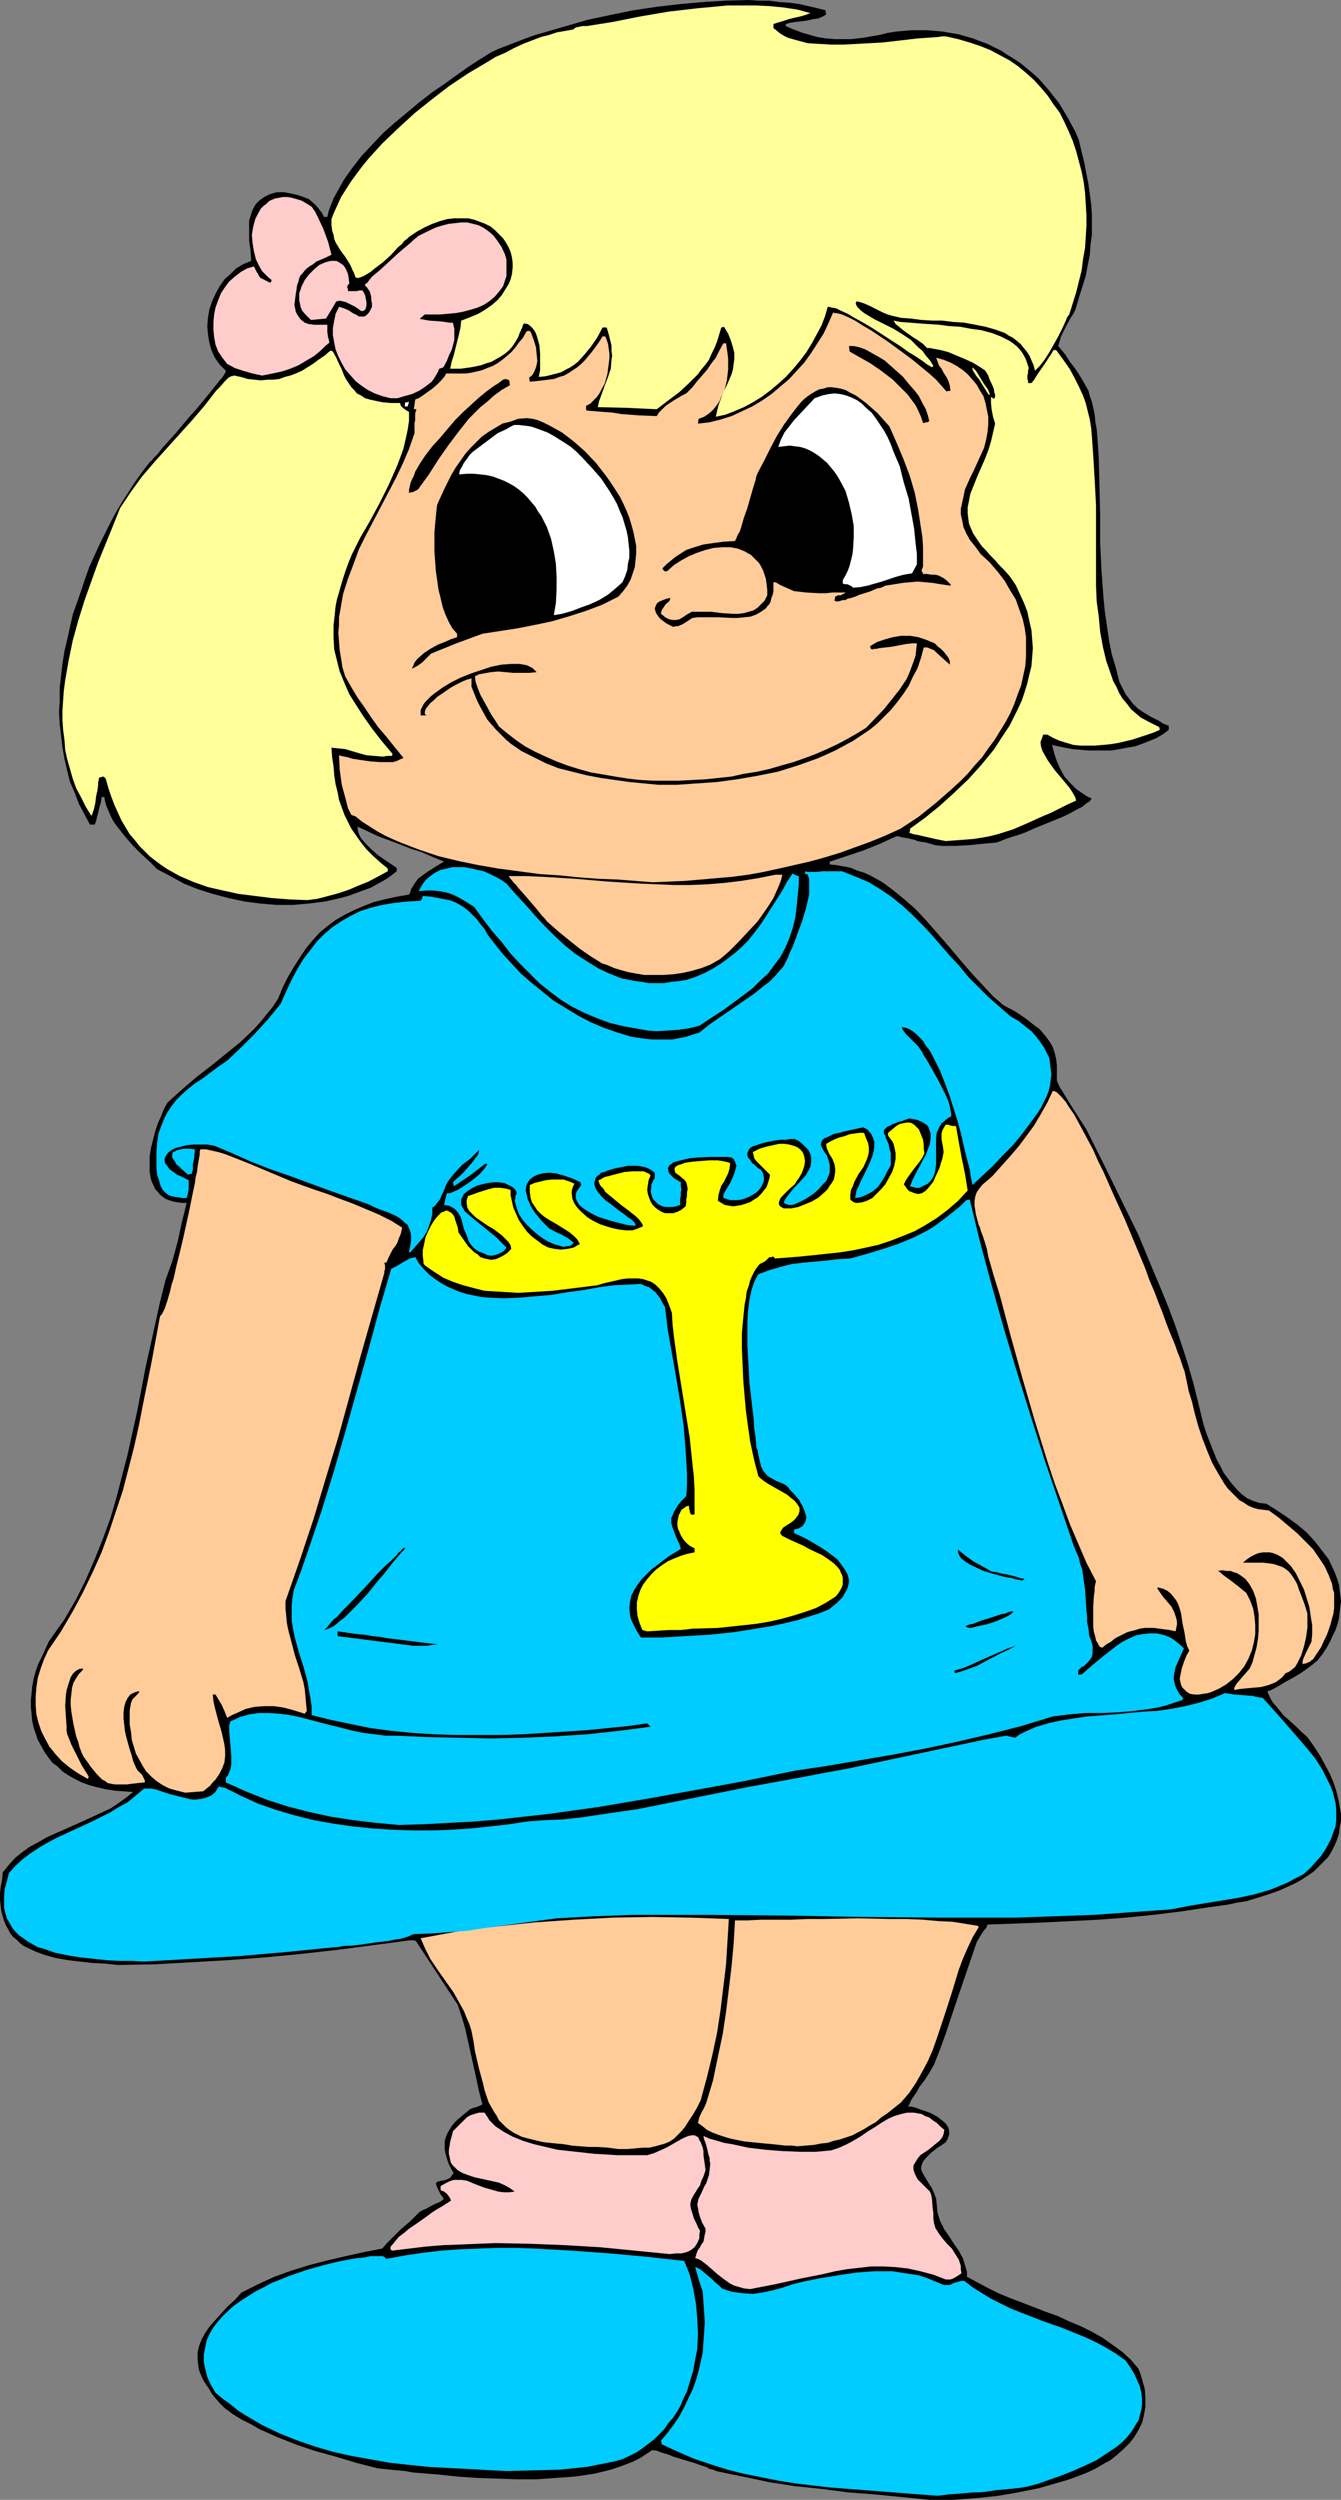
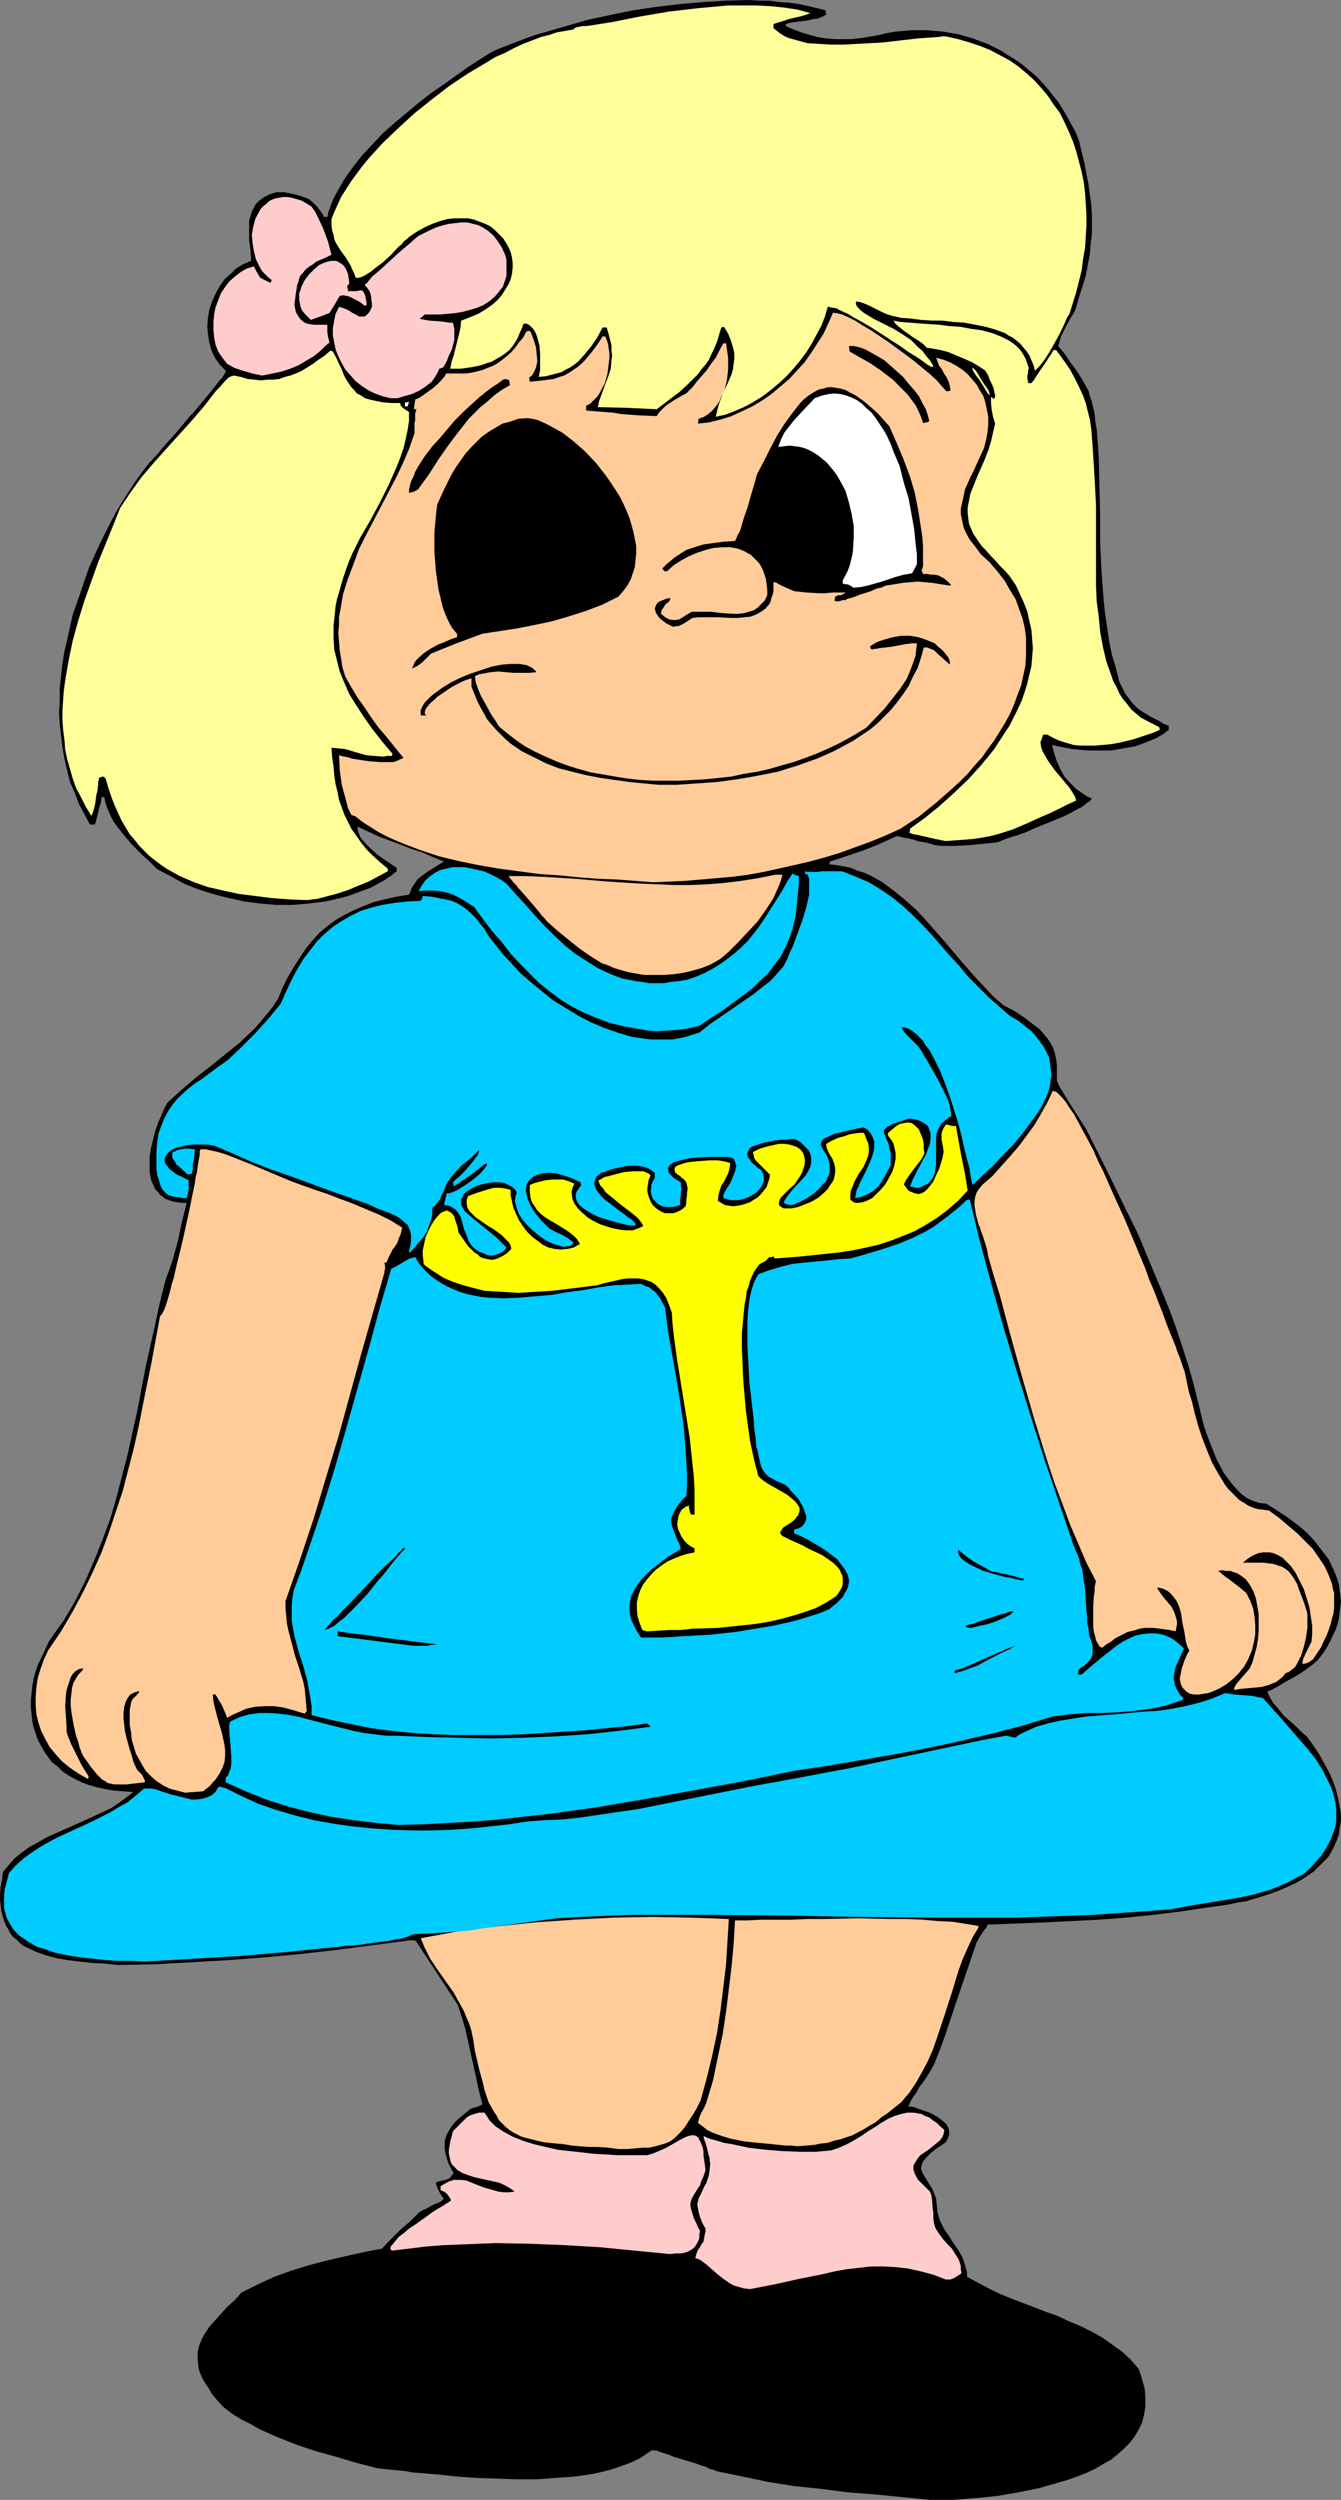
<svg xmlns="http://www.w3.org/2000/svg" xmlns:ns1="http://sodipodi.sourceforge.net/DTD/sodipodi-0.dtd" xmlns:ns2="http://www.inkscape.org/namespaces/inkscape" version="1.0" width="83.535mm" height="155.668mm" id="svg39" ns1:docname="Girl in Menorah Dress 1.wmf">
  <rect width="100%" height="100%" fill="#808080" stroke="none" />
  <ns1:namedview id="namedview39" pagecolor="#ffffff" bordercolor="#000000" borderopacity="0.25" ns2:showpageshadow="2" ns2:pageopacity="0.0" ns2:pagecheckerboard="0" ns2:deskcolor="#d1d1d1" ns2:document-units="mm" />
  <defs id="defs1">
    <pattern id="WMFhbasepattern" patternUnits="userSpaceOnUse" width="6" height="6" x="0" y="0" />
  </defs>
  <path style="fill:#000000;fill-opacity:1;fill-rule:evenodd;stroke:none" d="m 218.938,588.353 -6.463,-0.646 -6.625,-0.646 -6.302,-0.485 -6.14,-0.808 -6.302,-0.646 -6.14,-0.97 -6.14,-1.293 -6.302,-1.293 -0.162,-0.162 -0.485,-0.162 -0.808,-0.162 -0.808,-0.485 -1.131,-0.323 -1.293,-0.485 -5.332,-1.616 -1.131,-0.485 -1.131,-0.323 -0.969,-0.323 -0.808,-0.323 h -0.646 l -0.162,-0.162 -1.454,0.97 -1.454,0.97 -1.616,0.808 -1.616,0.646 -1.777,0.646 -1.939,0.646 -1.939,0.485 -2.101,0.485 -2.101,0.323 -2.262,0.323 -4.524,0.323 -4.524,0.323 h -4.847 l -4.686,-0.162 -4.686,-0.162 -4.524,-0.323 -4.524,-0.485 -4.039,-0.323 -1.939,-0.162 -1.777,-0.323 -1.777,-0.162 -1.616,-0.162 -1.616,-0.162 -1.454,-0.162 -5.009,-1.293 -4.847,-1.454 -4.686,-1.293 -4.363,-1.454 -4.524,-1.778 -4.363,-1.939 -1.939,-1.131 -2.262,-1.131 -2.101,-1.293 -1.939,-1.454 -1.131,-1.131 -0.969,-1.131 -0.808,-0.97 -0.646,-1.131 -0.646,-0.97 -0.646,-0.97 -0.485,-0.97 -0.646,-1.616 -0.162,-0.97 -0.162,-1.616 v -1.616 l 0.323,-1.454 0.646,-1.616 0.808,-1.454 0.969,-1.454 1.293,-1.454 1.454,-1.616 1.454,-1.616 1.777,-1.616 1.616,-1.778 1.939,-0.97 1.939,-0.97 3.878,-1.778 4.039,-1.454 4.201,-1.293 4.363,-1.131 4.201,-0.97 4.363,-0.97 4.201,-0.808 0.969,-1.131 1.131,-1.131 2.262,-2.262 2.262,-1.939 2.101,-2.101 0.808,-0.485 0.808,-0.323 1.131,-0.646 0.969,-0.485 0.808,-0.323 0.646,-0.323 0.323,-0.323 0.162,-0.162 h 0.162 l -0.808,-1.131 -0.485,-0.97 -0.323,-0.646 -0.162,-0.485 -0.162,-0.485 0.162,-0.162 0.162,-0.162 0.323,-0.162 h 0.323 l 0.323,-0.162 h 0.485 l 0.485,-0.162 0.485,-0.162 0.646,-0.323 0.323,-0.485 0.485,-0.646 -0.646,-1.131 -0.646,-1.293 -0.323,-1.131 -0.323,-1.131 -0.162,-0.97 v -0.97 -0.97 l 0.323,-0.97 0.323,-0.808 0.485,-0.808 0.485,-0.808 0.646,-0.808 0.808,-0.808 0.969,-0.808 0.969,-0.808 0.969,-0.808 0.808,-0.323 0.646,-0.162 0.485,-0.162 0.323,-0.162 0.323,-0.162 0.323,-0.162 -0.808,-3.07 -0.646,-3.07 -1.293,-5.817 -0.646,-2.909 -0.646,-2.909 -0.808,-2.747 -0.969,-2.909 -9.856,-15.028 -0.646,-0.162 h -0.646 l -8.564,1.131 -8.725,1.131 -8.564,0.97 -8.564,0.808 -8.564,0.646 -8.564,0.485 -8.564,0.485 -8.725,0.162 -3.07,-0.323 -3.07,-0.162 -2.908,-0.323 -2.747,-0.323 -2.747,-0.485 -2.424,-0.646 -2.262,-0.808 -2.101,-0.97 -0.969,-0.485 -0.808,-0.646 -0.808,-0.808 -0.808,-0.646 -0.646,-0.808 -0.485,-0.97 -0.485,-0.808 L 0.969,452.132 0.646,451.001 0.323,449.87 0.162,448.577 0,447.123 v -1.454 l 0.162,-1.616 0.323,-1.616 0.162,-1.778 1.454,-1.778 1.454,-1.616 1.616,-1.293 1.777,-1.293 2.101,-1.131 1.939,-1.131 4.363,-1.939 4.363,-1.939 4.201,-1.939 2.101,-0.97 1.939,-1.293 1.777,-1.293 1.616,-1.293 -2.262,-0.162 -2.101,-0.162 -2.101,-0.323 -2.101,-0.485 -1.777,-0.485 -1.777,-0.646 -1.616,-0.808 -1.454,-0.808 -1.454,-0.97 -1.131,-1.131 -1.293,-0.97 -0.969,-1.293 -0.808,-1.131 -0.808,-1.454 -0.808,-1.454 -0.485,-1.454 -0.485,-1.454 -0.323,-1.454 -0.162,-1.616 -0.162,-1.616 v -1.778 l 0.162,-1.616 0.162,-1.616 0.323,-1.778 0.485,-1.778 0.646,-1.778 0.808,-1.616 0.808,-1.778 0.808,-1.778 1.131,-1.616 1.131,-1.616 1.293,-1.778 2.747,-4.686 2.424,-4.848 2.101,-4.848 1.939,-4.848 1.777,-4.848 1.454,-5.009 1.293,-5.009 1.293,-5.009 2.262,-10.18 1.939,-10.18 2.262,-10.18 1.131,-5.171 1.293,-5.171 0.808,-2.262 0.808,-2.262 1.293,-4.686 0.485,-2.262 0.485,-2.262 1.131,-4.525 h -1.131 l -1.131,-0.162 -0.969,-0.162 -0.969,-0.323 -0.808,-0.323 -0.646,-0.485 -0.646,-0.485 -0.485,-0.646 -0.646,-0.646 -0.323,-0.808 -0.323,-0.646 -0.323,-0.808 -0.323,-1.778 v -1.778 -1.939 l 0.323,-1.939 0.485,-1.939 0.485,-1.939 0.646,-1.939 0.808,-1.778 0.646,-1.616 0.808,-1.454 3.393,-3.07 3.393,-2.909 3.555,-2.747 3.393,-2.747 3.393,-2.747 3.232,-3.07 1.454,-1.616 1.454,-1.778 1.454,-1.778 1.293,-1.939 1.131,-2.747 1.293,-2.585 1.454,-2.424 1.454,-2.262 1.293,-1.939 1.616,-1.939 1.616,-1.778 1.777,-1.454 1.939,-1.454 1.939,-1.131 2.262,-1.131 2.262,-0.97 2.424,-0.97 2.585,-0.646 2.908,-0.646 2.908,-0.485 0.323,-0.646 0.162,-0.646 0.808,-1.293 0.808,-1.131 1.293,-0.97 1.131,-0.808 1.293,-0.808 1.293,-0.808 1.131,-0.646 -2.747,-1.131 -2.585,-1.131 -2.585,-0.808 -2.424,-0.97 -5.17,-1.939 -2.424,-1.131 -2.424,-1.131 v 0.646 l 0.162,0.646 0.323,0.808 0.323,0.646 1.131,1.293 1.293,1.293 1.454,1.293 1.616,1.131 1.454,0.97 1.454,0.97 v 0.808 l -1.454,1.131 -1.454,0.97 -3.232,1.778 -1.777,0.646 -1.777,0.646 -1.777,0.646 -1.777,0.485 -3.555,0.808 -3.878,0.485 -3.716,0.323 h -3.878 l -3.878,-0.323 -3.716,-0.485 -3.716,-0.808 -3.716,-0.97 -3.555,-1.131 -3.232,-1.293 -3.232,-1.778 -3.07,-1.616 -0.808,-0.808 -0.969,-0.97 -1.939,-1.778 -2.101,-2.101 -1.939,-2.262 -1.777,-2.262 -0.808,-1.131 -0.646,-1.293 -0.485,-1.131 -0.485,-1.131 -0.323,-1.131 -0.162,-0.97 h -0.646 l -0.162,1.293 -0.323,0.97 -0.162,0.646 -0.162,0.808 -0.323,1.131 -0.162,0.808 -0.323,0.808 h -1.131 l -1.293,-2.424 -1.293,-2.424 -0.969,-2.585 -1.131,-2.585 -0.646,-2.585 -0.646,-2.747 -0.485,-2.747 -0.323,-2.747 -0.323,-2.747 -0.162,-2.909 0.162,-2.747 v -2.909 l 0.323,-2.909 0.323,-2.909 0.485,-2.909 0.646,-2.747 0.646,-2.909 0.646,-2.909 0.969,-2.747 0.969,-2.747 0.969,-2.909 0.969,-2.747 2.424,-5.332 2.585,-5.171 1.293,-2.424 1.454,-2.424 1.454,-2.262 1.454,-2.262 1.616,-2.262 1.616,-2.101 0.162,-0.162 0.162,-0.323 0.485,-0.323 0.323,-0.485 0.485,-0.485 0.646,-0.646 1.131,-1.454 1.454,-1.616 1.616,-1.778 3.232,-3.878 1.616,-1.778 1.616,-1.939 1.454,-1.778 1.293,-1.616 1.131,-1.454 0.485,-0.485 0.323,-0.485 0.323,-0.485 0.162,-0.323 0.162,-0.323 v -0.162 l -0.808,-0.808 -0.646,-0.646 -1.131,-1.616 -0.808,-1.778 -0.485,-1.778 -0.323,-1.939 -0.162,-1.939 0.162,-1.939 0.323,-1.939 0.646,-1.939 0.808,-1.778 0.969,-1.778 1.131,-1.616 1.454,-1.293 1.293,-1.293 1.616,-0.97 1.939,-0.808 -0.162,-2.424 -0.323,-2.424 v -2.262 -1.293 -1.131 l 0.323,-0.97 0.323,-1.131 0.485,-0.97 0.485,-0.808 0.808,-0.808 1.131,-0.808 1.293,-0.646 1.616,-0.485 h 1.777 l 1.616,0.323 1.454,0.323 1.454,0.485 1.293,0.485 1.293,1.131 0.646,0.646 0.485,0.646 0.646,0.808 0.485,0.97 h 0.808 l 0.323,-1.454 1.131,-2.909 0.808,-1.454 1.616,-2.909 1.939,-2.747 2.262,-2.909 2.424,-2.585 2.585,-2.747 2.747,-2.424 2.908,-2.424 2.908,-2.424 2.908,-2.262 3.07,-2.101 2.908,-2.101 2.747,-1.939 2.747,-1.778 2.585,-1.616 1.777,-0.808 2.101,-0.808 2.101,-0.808 2.101,-0.808 2.262,-0.808 2.262,-0.646 5.009,-1.454 5.009,-1.454 5.332,-1.131 5.494,-1.131 5.494,-0.808 5.494,-0.646 5.494,-0.485 5.332,-0.323 L 176.12,0 l 2.585,0.162 h 2.424 l 2.424,0.323 2.424,0.162 2.262,0.323 2.101,0.485 2.101,0.485 1.939,0.485 v 0.485 l 0.162,0.485 -0.808,0.485 -1.131,0.485 -1.293,0.162 -1.293,0.323 -2.747,0.323 -1.131,0.162 -1.131,0.323 v 0.485 l 1.454,0.646 1.293,0.485 1.293,0.485 1.131,0.323 2.262,0.646 2.101,0.323 2.101,0.162 h 1.131 1.293 1.293 l 1.454,-0.162 1.454,-0.162 1.777,-0.323 1.939,-0.323 1.939,-0.485 1.939,-0.323 1.939,-0.162 1.777,-0.162 h 1.939 1.777 l 1.939,0.162 1.777,0.162 1.777,0.323 1.939,0.323 1.616,0.485 1.777,0.485 1.616,0.646 1.777,0.646 1.616,0.808 1.616,0.808 1.454,0.97 1.616,0.97 1.454,0.97 2.747,2.262 1.454,1.293 1.293,1.454 1.131,1.293 1.131,1.454 1.293,1.616 0.969,1.616 0.969,1.616 0.969,1.778 0.969,1.778 0.808,1.939 0.646,2.747 0.646,2.585 0.485,2.585 0.485,2.424 0.323,2.424 0.323,2.424 0.162,2.424 v 2.262 2.424 l -0.323,2.262 -0.162,2.424 -0.485,2.424 -0.485,2.585 -0.808,2.585 -0.808,2.585 -0.808,2.747 -0.485,0.97 -0.646,0.97 -1.131,2.101 -1.131,2.262 -0.323,1.131 -0.323,1.131 1.616,1.939 1.131,1.778 1.131,1.454 0.969,1.454 0.808,1.293 0.808,1.454 0.646,1.131 0.323,1.293 0.485,1.293 0.323,1.454 0.323,1.454 0.162,1.778 0.323,1.778 0.162,1.939 0.162,2.262 0.162,2.585 0.162,6.625 0.162,6.625 v 6.625 l 0.323,6.625 0.485,6.625 0.323,3.232 0.485,3.232 0.485,3.393 0.646,3.232 0.969,3.232 0.808,3.232 0.485,0.97 0.485,0.97 0.485,0.97 0.646,0.808 0.969,1.293 1.293,1.293 1.454,0.97 1.616,0.97 1.939,0.97 0.969,0.646 1.293,0.485 v 0.485 0.485 l -1.293,0.97 -1.616,0.97 -1.616,0.646 -1.616,0.646 -1.777,0.646 -1.939,0.323 -1.777,0.323 -1.777,0.323 h -1.939 -1.939 -1.777 l -1.777,-0.162 -1.777,-0.162 -1.777,-0.323 -1.616,-0.323 -1.454,-0.323 0.485,1.939 0.646,1.939 0.808,1.778 0.969,1.778 1.293,1.454 1.454,1.454 1.616,1.131 0.969,0.646 1.131,0.485 -0.323,0.323 -0.162,0.323 -0.808,0.485 -0.969,0.808 -1.293,0.646 -1.454,0.808 -1.616,0.808 -3.555,1.454 -3.555,1.454 -1.777,0.808 -1.777,0.646 -1.616,0.485 -1.454,0.485 -1.131,0.485 -0.969,0.323 -6.625,0.646 -3.232,0.162 h -3.07 l -1.454,-0.162 -1.131,-0.323 -1.131,-0.323 -1.131,-0.162 -0.808,-0.162 -0.808,-0.323 -0.808,-0.162 -0.485,-0.162 -1.131,-0.162 -0.808,-0.162 -0.323,-0.162 h -0.162 -0.485 l -3.878,1.778 -4.039,1.616 -3.878,1.293 -3.878,1.293 v 0.646 l 1.616,0.162 1.777,0.323 1.616,0.323 1.454,0.646 1.616,0.485 1.454,0.646 1.454,0.808 1.454,0.808 2.585,1.939 2.585,2.101 2.585,2.262 2.424,2.585 4.524,5.171 4.524,5.333 2.262,2.585 2.262,2.424 2.262,2.424 2.424,2.101 2.747,1.454 2.424,1.616 2.262,1.778 1.131,0.808 0.808,0.97 0.808,0.97 0.808,1.131 0.646,1.131 0.485,1.454 0.323,1.454 0.162,1.454 v 1.778 1.778 l 0.646,1.454 0.808,1.293 1.777,2.909 3.716,5.817 4.201,8.403 4.039,8.241 4.039,8.241 3.555,8.564 1.777,4.201 1.777,4.363 1.616,4.363 1.454,4.363 1.454,4.525 1.293,4.525 1.131,4.525 1.131,4.686 0.323,1.131 0.485,1.454 1.131,2.909 1.293,3.232 0.808,1.454 0.808,1.616 0.969,1.293 0.969,1.293 1.131,1.293 1.131,1.131 1.293,0.97 1.454,0.646 1.454,0.485 1.616,0.162 2.585,1.616 2.424,1.616 2.424,1.778 2.101,1.778 1.939,2.101 1.616,2.101 1.616,2.101 1.131,2.424 0.485,1.131 0.485,1.293 0.323,1.131 0.162,1.293 0.162,1.293 0.162,1.293 -0.162,1.293 -0.162,1.293 -0.162,1.454 -0.323,1.293 -0.485,1.454 -0.646,1.293 -0.646,1.454 -0.808,1.454 -0.969,1.454 -1.131,1.454 -1.131,0.97 -1.293,0.97 -1.616,1.131 -1.616,0.97 -1.777,0.97 -1.616,0.97 -1.454,0.808 -0.646,0.323 -0.646,0.162 0.162,0.646 0.323,0.646 0.323,0.646 0.485,0.808 1.131,1.293 1.293,1.616 3.07,2.747 1.293,1.293 1.293,1.131 1.616,2.262 1.454,2.262 1.131,2.101 1.131,2.101 0.808,1.939 0.646,1.939 0.485,1.939 0.323,1.778 0.323,1.778 v 1.616 l -0.323,1.616 -0.162,1.454 -0.485,1.454 -0.646,1.454 -0.646,1.293 -0.808,1.293 -1.131,1.131 -1.131,1.131 -1.131,1.131 -1.454,0.97 -1.454,0.97 -1.454,0.808 -1.777,0.808 -1.777,0.808 -1.777,0.646 -1.939,0.646 -2.101,0.646 -2.101,0.646 -2.101,0.323 -2.262,0.485 -4.686,0.646 -6.463,0.97 -6.625,0.808 -6.463,0.646 -6.463,0.485 -12.926,0.646 -12.926,0.485 -0.162,0.323 -0.162,0.485 -0.323,0.323 -0.485,0.646 -0.808,1.293 -0.646,1.131 -2.424,7.11 -2.424,7.11 -2.424,7.272 -1.293,3.555 -1.454,3.717 -1.131,1.939 -1.131,1.778 -1.131,1.454 -0.808,1.454 -0.808,1.131 -0.485,0.808 -0.323,0.808 -0.323,0.485 h 0.646 l 0.808,0.162 1.777,0.646 1.939,0.646 1.777,0.97 0.808,0.646 0.646,0.485 0.646,0.646 0.485,0.808 0.162,0.808 v 0.808 l -0.323,0.97 -0.485,0.808 -1.131,0.808 -0.808,0.485 -0.808,0.646 -0.808,0.646 -0.485,0.485 -0.485,0.485 -0.808,0.97 -0.323,0.808 -0.162,0.808 0.162,0.646 0.323,0.646 0.485,0.808 0.485,0.808 0.485,0.808 0.646,0.97 0.485,1.131 0.485,1.293 0.162,1.454 0.162,1.778 0.323,1.131 0.323,0.97 0.969,1.939 1.131,1.616 1.131,1.778 1.131,1.616 0.969,1.778 0.323,0.97 0.323,1.131 0.323,1.131 v 1.131 l 2.424,1.293 2.424,1.293 2.585,1.293 2.747,1.131 5.494,2.101 2.908,1.131 2.747,0.97 2.747,1.293 2.747,1.131 2.585,1.293 2.585,1.454 2.262,1.616 2.262,1.616 2.101,1.939 1.777,2.101 0.485,1.293 0.323,1.131 0.323,1.131 0.323,1.131 0.162,2.262 v 1.939 l -0.323,1.939 -0.485,1.939 -0.808,1.616 -0.969,1.616 -1.131,1.454 -1.454,1.454 -1.454,1.293 -1.616,1.293 -1.777,0.97 -1.939,1.131 -2.101,0.97 -2.101,0.808 -2.262,0.808 -2.262,0.646 -4.524,1.293 -4.847,0.97 -4.686,0.808 -4.524,0.485 -2.101,0.162 -2.101,0.162 -1.939,0.162 h -1.939 -1.777 z" id="path1" />
-   <path style="fill:#00ccff;fill-opacity:1;fill-rule:evenodd;stroke:none" d="m 220.715,587.384 -8.564,-0.646 -8.24,-0.646 -8.402,-0.646 -4.201,-0.485 -4.039,-0.485 -4.039,-0.646 -4.039,-0.808 -4.039,-0.808 -3.878,-0.97 -4.039,-1.293 -3.878,-1.293 -3.716,-1.616 -3.878,-1.778 v -0.323 l -0.162,-0.485 1.616,-1.939 1.454,-1.939 1.293,-1.939 1.131,-2.101 0.969,-2.101 0.969,-1.939 0.808,-2.262 0.646,-2.262 0.485,-2.101 0.485,-2.262 0.162,-2.424 0.162,-2.262 0.162,-2.424 -0.162,-2.262 -0.162,-2.424 -0.162,-2.424 -0.969,-2.909 -0.808,-2.909 h 0.162 l 0.323,0.162 0.646,0.323 0.808,0.646 1.939,1.616 0.969,0.97 0.808,0.646 0.646,0.646 1.293,0.485 1.131,0.323 1.293,0.162 1.131,0.162 2.424,0.162 2.262,-0.323 2.262,-0.485 2.424,-0.646 2.424,-0.808 1.293,-0.323 1.293,-0.323 4.039,-0.808 4.039,-0.646 4.201,-0.646 4.363,-0.323 h 2.101 2.101 l 2.101,0.323 2.101,0.323 2.101,0.323 1.939,0.646 1.939,0.808 1.939,0.808 h 0.808 0.646 l 0.969,-0.485 1.131,-0.323 0.646,-0.162 h 0.646 l 2.101,1.616 2.101,1.293 2.101,1.293 2.262,1.131 2.262,1.131 2.424,0.97 5.009,1.939 5.009,1.778 5.17,2.101 2.424,1.131 2.424,1.293 2.424,1.454 2.262,1.616 1.131,1.616 0.969,1.616 0.646,1.454 0.646,1.454 0.323,1.454 0.162,1.293 v 1.454 l -0.162,1.293 -0.323,1.131 -0.323,1.293 -0.646,0.97 -0.646,1.131 -0.808,1.131 -0.808,0.97 -0.969,0.97 -1.131,0.97 -2.424,1.616 -2.424,1.616 -2.747,1.293 -2.908,1.293 -2.908,1.131 -2.747,0.97 -2.747,0.97 -2.585,0.646 -0.969,0.162 -1.131,0.162 -1.616,0.162 -1.777,0.162 -1.777,0.162 -0.969,0.162 -1.131,0.162 -1.454,0.162 h -1.454 l -1.777,0.162 -1.939,0.162 -2.262,0.162 z" id="path2" />
-   <path style="fill:#00ccff;fill-opacity:1;fill-rule:evenodd;stroke:none" d="m 119.083,581.566 -9.048,-0.485 -9.048,-0.485 -4.686,-0.485 -4.524,-0.485 -4.524,-0.808 -4.524,-0.808 -4.363,-0.97 -4.363,-1.293 -4.201,-1.454 -4.039,-1.616 -4.039,-1.939 -1.939,-1.131 -1.939,-1.131 -1.777,-1.131 -1.777,-1.454 -1.777,-1.293 -1.777,-1.454 -1.131,-1.939 -0.808,-1.778 -0.485,-1.939 -0.323,-1.616 v -1.778 l 0.323,-1.616 0.323,-1.616 0.646,-1.454 0.808,-1.454 1.131,-1.454 1.131,-1.293 1.293,-1.293 1.454,-1.293 1.616,-1.131 1.777,-1.131 1.777,-1.131 1.939,-0.97 1.777,-0.97 4.039,-1.616 4.201,-1.454 4.039,-1.131 4.039,-0.97 1.777,-0.323 1.939,-0.323 1.616,-0.162 1.616,-0.323 h 1.616 1.293 l 0.485,0.323 0.162,0.162 0.162,0.162 4.363,-0.808 4.363,-0.646 4.201,-0.485 4.524,-0.323 4.201,-0.162 4.524,-0.162 h 4.363 l 4.363,0.162 8.725,0.485 8.887,0.646 8.887,0.808 8.725,0.97 1.293,3.232 0.808,3.232 0.646,3.555 0.323,3.555 0.162,3.555 -0.162,3.555 -0.646,3.393 -0.323,1.778 -0.485,1.616 -0.485,1.616 -0.485,1.616 -0.808,1.616 -0.646,1.616 -0.808,1.454 -0.969,1.454 -1.131,1.293 -0.969,1.454 -1.131,1.131 -1.293,1.293 -1.293,0.97 -1.454,1.131 -1.454,0.97 -1.616,0.808 -1.777,0.808 -1.777,0.485 -3.232,0.646 -3.232,0.646 -3.232,0.323 -3.07,0.323 -6.302,0.162 z" id="path3" />
  <path style="fill:#ffcccc;fill-opacity:1;fill-rule:evenodd;stroke:none" d="m 176.604,538.745 -1.454,-0.162 -1.131,-0.323 -1.131,-0.323 -0.969,-0.485 -1.616,-1.131 -1.454,-1.131 -1.454,-1.293 -1.131,-0.97 -1.293,-0.97 -0.646,-0.323 -0.646,-0.162 0.323,-1.131 0.323,-0.808 0.485,-0.646 0.162,-0.323 0.162,-0.323 0.485,-0.646 0.162,-0.808 0.162,-0.97 0.162,-0.485 v -0.808 l -0.808,-1.454 -0.485,-1.293 -0.323,-1.131 -0.162,-0.97 -0.162,-0.808 0.162,-0.808 0.162,-0.646 0.323,-0.646 0.323,-0.646 0.646,-1.454 0.485,-0.808 0.323,-0.97 0.323,-0.97 0.162,-1.293 0.162,-1.454 -0.162,-0.646 v -0.646 l -0.323,-0.97 -0.162,-0.808 -0.162,-0.646 -0.323,-1.131 -0.323,-0.808 -0.162,-0.808 1.454,0.646 1.777,0.485 1.616,0.485 1.939,0.323 3.716,0.808 4.039,0.485 4.039,0.323 4.039,0.162 h 3.878 l 3.555,-0.323 1.939,-0.646 1.777,-0.808 1.777,-0.97 1.616,-0.97 1.616,-1.131 1.616,-0.97 1.454,-0.97 1.616,-0.97 1.454,-0.646 1.616,-0.485 1.454,-0.323 h 1.616 l 0.808,0.162 0.969,0.162 0.808,0.485 0.969,0.323 0.808,0.646 0.969,0.646 0.808,0.808 0.969,0.808 -0.162,0.97 -0.323,0.808 -0.646,0.808 -0.808,0.646 -1.777,1.454 -1.939,1.293 -0.646,0.808 -0.485,0.808 -0.485,0.808 v 0.485 0.485 l 0.162,0.485 0.162,0.485 0.323,0.646 0.323,0.646 0.646,0.646 0.646,0.646 0.808,0.808 0.808,0.808 0.323,0.808 0.162,0.97 0.162,2.101 0.162,1.131 v 1.293 l 0.162,1.131 0.323,1.131 0.808,1.293 0.969,1.293 0.969,1.131 1.131,1.131 0.808,1.293 0.808,1.293 0.485,1.454 v 0.808 l 0.162,0.97 -0.485,0.323 -0.485,0.323 -0.808,0.485 -0.808,0.323 h -0.485 -0.646 l -2.908,-1.131 -3.07,-0.808 -2.908,-0.646 -2.908,-0.323 -2.908,-0.162 h -2.908 l -2.747,0.323 -2.908,0.323 -2.747,0.485 -2.747,0.646 -5.655,1.131 -5.817,1.293 z" id="path4" />
  <path style="fill:#ffcccc;fill-opacity:1;fill-rule:evenodd;stroke:none" d="m 157.7,530.504 -8.24,-0.808 -8.24,-0.808 -8.24,-0.485 -8.079,-0.323 -8.24,-0.162 -8.079,0.323 -4.201,0.162 -4.039,0.323 -4.039,0.485 -4.039,0.485 -0.162,-0.162 -0.162,-0.162 v -0.323 -0.162 l 0.162,-0.323 0.323,-0.323 0.646,-0.808 0.808,-0.97 1.293,-0.97 1.131,-0.97 1.454,-0.97 2.747,-1.939 1.293,-0.97 1.293,-0.808 1.131,-0.646 0.969,-0.646 0.323,-0.162 0.162,-0.162 0.323,-0.162 0.162,-0.162 -0.162,-0.485 -0.323,-0.485 -0.485,-0.646 -0.646,-0.485 -0.808,-0.323 v -0.97 l 1.131,-0.646 0.969,-0.485 0.969,-0.323 h 0.969 0.969 l 1.131,0.162 1.939,0.808 2.101,0.808 2.262,0.646 1.131,0.323 1.293,0.162 h 1.293 l 1.293,-0.162 -1.131,-0.808 -1.131,-0.646 -1.454,-0.646 -1.454,-0.323 -1.454,-0.323 -1.454,-0.323 -1.454,-0.323 -1.454,-0.485 -1.293,-0.485 -1.131,-0.646 -0.808,-0.808 -0.485,-0.485 -0.323,-0.485 -0.162,-0.646 -0.162,-0.808 -0.162,-0.646 v -0.97 l 0.162,-0.808 0.162,-1.131 0.323,-1.131 0.323,-1.293 1.616,-1.616 0.808,-0.808 0.808,-0.808 0.808,-0.485 0.969,-0.323 1.131,-0.323 h 1.293 l 0.646,0.97 0.485,0.808 1.454,1.454 1.939,1.293 2.101,1.131 2.424,0.97 2.585,0.808 2.747,0.646 2.747,0.646 2.908,0.323 2.908,0.323 2.908,0.323 2.908,0.162 2.585,0.162 h 2.585 4.363 l 1.616,-0.485 1.454,-0.646 1.454,-0.646 1.131,-0.646 1.131,-0.646 1.131,-0.646 0.969,-0.485 0.808,-0.323 0.808,-0.162 h 0.646 l 0.323,0.162 0.323,0.162 0.323,0.323 0.162,0.485 0.323,0.485 0.162,0.485 0.323,0.808 0.162,0.808 v 0.97 l 0.162,1.131 0.162,1.131 0.162,1.293 -0.485,1.454 -0.485,0.97 -0.323,1.131 -0.485,0.646 -0.485,0.808 -0.323,0.485 -0.646,1.131 -0.162,0.485 -0.162,0.646 v 0.646 l 0.162,0.808 0.323,0.97 0.323,1.131 0.646,1.293 0.323,0.808 0.485,0.808 -0.162,0.97 v 0.808 l -0.485,1.131 -0.646,0.97 -0.808,0.646 -0.969,0.485 -1.293,0.323 h -1.293 z" id="path5" />
  <path style="fill:#ffcc99;fill-opacity:1;fill-rule:evenodd;stroke:none" d="m 145.581,505.78 -2.424,-0.323 -2.424,-0.162 h -2.101 l -2.101,-0.162 -1.939,-0.162 -1.777,-0.323 -1.777,-0.162 -1.616,-0.162 -1.454,-0.162 -1.454,-0.323 -1.293,-0.323 -1.293,-0.323 -1.131,-0.323 -0.969,-0.485 -0.969,-0.485 -0.969,-0.646 -0.808,-0.646 -0.808,-0.808 -0.808,-0.808 -0.485,-0.97 -0.646,-0.97 -0.646,-1.131 -0.646,-1.131 -0.485,-1.454 -0.485,-1.454 -0.323,-1.454 -0.485,-1.778 -0.485,-1.778 -0.485,-2.101 -0.485,-2.101 -0.323,-2.262 -0.485,-2.424 -0.485,-1.616 -0.646,-1.454 -0.646,-1.616 -0.808,-1.454 -1.616,-2.909 -1.939,-2.747 -1.939,-2.747 -1.616,-2.424 -0.646,-1.293 -0.646,-1.293 -0.485,-1.131 -0.485,-1.131 4.363,-0.808 4.363,-0.808 4.363,-0.646 4.524,-0.485 4.524,-0.485 4.524,-0.485 9.371,-0.646 9.21,-0.485 9.372,-0.162 9.048,0.162 4.524,0.162 4.363,0.162 -0.323,5.333 -0.323,5.333 -0.646,5.333 -0.646,5.332 -0.808,5.333 -1.131,5.333 -1.293,5.332 -1.454,5.333 -0.969,1.939 -0.969,1.616 -0.969,1.454 -0.808,1.293 -0.808,0.97 -0.969,0.97 -0.808,0.808 -0.969,0.646 -1.131,0.485 -1.131,0.323 -1.131,0.323 -1.454,0.323 h -1.454 l -1.777,0.162 -1.939,0.162 z" id="path6" />
  <path style="fill:#ffcc99;fill-opacity:1;fill-rule:evenodd;stroke:none" d="m 187.753,505.134 -1.293,-0.162 h -1.454 l -3.07,-0.323 -3.393,-0.323 -3.232,-0.323 -3.232,-0.646 -1.616,-0.485 -1.454,-0.485 -1.293,-0.485 -1.293,-0.646 -0.969,-0.808 -1.131,-0.808 0.323,-1.293 0.485,-1.131 0.646,-1.131 0.485,-1.131 1.616,-5.332 1.131,-5.494 1.131,-5.333 0.808,-5.332 0.646,-5.333 0.646,-5.333 0.485,-5.333 0.323,-5.494 h 2.908 l 3.232,-0.162 h 3.555 3.555 l 3.716,-0.162 h 3.878 l 7.917,-0.162 7.917,0.162 h 3.878 l 3.716,0.162 3.555,0.323 3.393,0.162 3.07,0.485 2.908,0.485 0.162,0.323 -1.454,2.424 -1.131,2.424 -1.131,2.585 -0.969,2.585 -1.616,5.332 -1.777,5.494 -1.777,5.333 -0.969,2.747 -1.131,2.585 -1.293,2.424 -1.454,2.585 -1.616,2.424 -1.939,2.262 -1.616,1.293 -1.616,1.293 -1.454,0.97 -1.293,1.131 -1.454,0.808 -1.293,0.808 -2.747,1.454 -1.454,0.485 -1.454,0.485 -1.454,0.323 -1.454,0.485 -1.616,0.162 -1.616,0.323 -1.939,0.162 z" id="path7" />
  <path style="fill:#00ccff;fill-opacity:1;fill-rule:evenodd;stroke:none" d="m 33.931,461.666 -2.747,-0.162 h -2.908 l -3.07,-0.162 -3.07,-0.323 -3.07,-0.323 -3.07,-0.485 -3.07,-0.646 -2.747,-0.97 -1.293,-0.323 -1.131,-0.646 -1.131,-0.646 -1.131,-0.808 -0.969,-0.646 -0.969,-0.97 -0.646,-0.808 -0.646,-1.131 -0.646,-1.131 -0.323,-1.131 -0.323,-1.293 v -1.454 -1.454 l 0.162,-1.616 0.485,-1.778 0.485,-1.939 1.616,-1.778 1.777,-1.616 1.777,-1.293 1.939,-1.293 1.939,-1.131 2.101,-1.131 4.201,-1.939 4.201,-1.939 4.201,-2.101 2.101,-1.293 2.101,-1.131 1.939,-1.616 1.939,-1.616 h 0.646 0.969 l 0.969,0.162 0.969,0.323 2.424,0.808 2.585,0.646 1.293,0.323 1.293,0.323 h 1.131 l 1.293,-0.162 1.131,-0.323 1.131,-0.485 0.969,-0.808 0.323,-0.646 0.485,-0.646 0.646,0.162 0.808,0.162 3.878,1.939 3.878,1.778 4.201,1.454 4.363,1.293 4.524,1.131 4.524,0.808 4.524,0.646 4.686,0.485 4.686,0.323 4.847,0.162 h 4.686 l 4.524,-0.162 4.686,-0.323 4.524,-0.485 4.363,-0.485 4.201,-0.646 4.201,-0.323 4.201,-0.162 4.363,-0.485 4.363,-0.646 4.363,-0.646 4.524,-0.646 8.887,-1.778 17.774,-3.555 8.887,-1.616 4.363,-0.808 4.201,-0.808 5.332,-0.97 5.332,-1.131 10.664,-2.262 10.664,-2.262 5.332,-1.131 5.332,-0.97 2.101,0.485 1.131,-0.808 1.293,-0.646 2.585,-1.131 2.747,-0.808 2.908,-0.646 3.07,-0.485 3.07,-0.485 6.463,-0.485 3.393,-0.323 3.393,-0.323 3.232,-0.162 3.393,-0.485 3.393,-0.646 3.232,-0.808 3.07,-0.97 3.07,-1.293 2.101,0.323 2.101,0.162 2.262,0.162 1.293,0.323 1.131,0.162 4.201,4.686 4.201,4.848 2.101,2.424 1.939,2.424 1.616,2.585 1.293,2.585 0.646,1.293 0.485,1.293 0.323,1.293 0.323,1.293 0.162,1.454 v 1.293 1.293 l -0.162,1.454 -0.485,1.293 -0.485,1.454 -0.646,1.293 -0.808,1.454 -0.969,1.454 -1.293,1.454 -1.293,1.454 -1.616,1.454 -1.939,0.97 -1.777,0.97 -1.939,0.808 -1.939,0.808 -3.878,1.131 -3.716,0.808 -3.878,0.646 -4.039,0.646 -3.878,0.646 -4.201,0.808 -9.048,0.646 -9.21,0.646 -9.048,0.323 -9.048,0.323 h -9.048 -9.048 l -18.097,-0.162 -18.097,-0.323 -18.097,-0.162 h -9.048 -8.887 l -9.048,0.323 -8.887,0.485 -8.402,1.131 -8.402,1.131 -4.039,0.646 -4.201,0.323 -4.201,0.323 -4.363,0.162 -0.485,0.162 -0.646,0.323 -0.969,0.323 -1.131,0.323 -1.293,0.162 -1.454,0.323 -2.908,0.323 -3.232,0.485 -1.293,0.162 -1.454,0.162 h -1.293 l -0.969,0.162 -0.808,0.162 h -0.646 l -11.31,1.131 -11.149,0.97 -11.31,0.646 z" id="path8" />
  <path style="fill:#00ccff;fill-opacity:1;fill-rule:evenodd;stroke:none" d="m 93.877,429.509 -5.332,-0.485 -5.332,-0.646 -5.332,-0.808 -5.17,-1.131 -5.009,-1.293 -5.009,-1.616 -4.847,-1.939 -4.686,-2.101 v -1.131 l 0.485,-0.485 0.323,-0.808 0.323,-0.808 0.162,-0.97 v -1.939 l -0.162,-2.101 -0.162,-1.939 -0.162,-1.778 v -0.808 -0.646 l 0.162,-0.646 0.162,-0.323 1.131,-0.485 0.969,-0.485 2.262,-0.646 2.262,-0.323 h 2.424 l 2.424,0.162 2.424,0.323 2.424,0.485 2.424,0.646 5.009,1.293 5.17,1.293 2.424,0.485 2.585,0.323 2.585,0.323 h 2.585 l 7.271,0.323 7.433,0.162 7.594,0.162 7.433,-0.162 7.594,-0.323 7.433,-0.485 7.433,-0.808 7.594,-0.97 -0.808,-0.808 -4.524,0.646 -4.847,0.485 -4.847,0.485 -5.009,0.323 -5.009,0.323 -5.17,0.323 -5.17,0.162 h -5.17 -5.17 l -5.17,-0.162 -5.17,-0.323 -4.847,-0.485 -5.009,-0.646 -4.686,-0.97 -4.686,-0.97 -4.524,-1.131 v -2.101 l -0.323,-2.101 -0.323,-1.778 -0.323,-1.939 -0.969,-3.555 -1.131,-3.555 -0.969,-3.555 -0.323,-1.778 -0.323,-1.778 v -1.616 -1.939 l 0.162,-1.778 0.323,-1.939 1.777,-4.686 1.616,-4.686 3.232,-9.534 2.908,-9.372 2.747,-9.534 5.332,-18.906 2.585,-9.534 2.747,-9.372 0.646,-0.323 0.646,-0.323 1.616,-0.97 1.454,-0.808 0.646,-0.162 0.646,-0.162 0.969,1.616 1.131,1.293 1.293,1.293 1.293,0.97 1.454,0.97 1.454,0.808 1.454,0.646 1.616,0.646 1.616,0.485 1.616,0.323 1.616,0.323 1.777,0.162 3.555,0.162 3.716,-0.162 3.716,-0.323 3.878,-0.323 3.716,-0.646 3.716,-0.485 3.555,-0.646 3.555,-0.485 3.393,-0.162 3.07,-0.162 0.969,0.485 0.969,0.323 0.808,0.646 0.646,0.485 0.485,0.646 0.646,0.808 0.485,0.97 0.646,1.131 0.646,5.333 0.969,5.494 0.969,5.494 0.969,5.817 0.808,5.656 0.485,5.817 0.162,2.747 0.162,2.747 v 2.747 l -0.162,2.585 -1.131,1.131 -0.808,0.97 -0.485,0.808 -0.485,0.808 -0.323,0.808 -0.323,0.646 v 0.485 0.646 l 0.323,1.131 0.485,1.293 0.646,1.616 0.485,0.97 0.323,1.131 -2.908,1.778 -2.747,2.101 -1.293,0.97 -1.131,1.131 -1.131,1.131 -0.969,1.293 -0.808,1.293 -0.646,1.293 -0.323,1.454 -0.162,1.454 0.162,1.616 0.162,0.808 0.323,0.808 0.485,0.97 0.485,0.97 0.485,0.808 0.646,0.97 h 2.262 2.585 l 2.747,-0.162 2.747,-0.162 2.747,-0.162 3.07,-0.162 5.978,-0.646 5.978,-0.97 2.908,-0.485 2.908,-0.646 2.747,-0.646 2.585,-0.808 2.585,-0.808 2.424,-0.97 0.969,-0.808 0.808,-0.646 0.808,-0.808 0.646,-0.646 0.323,-0.646 0.485,-0.808 0.323,-0.646 0.162,-0.646 0.162,-0.646 v -0.646 l -0.323,-1.293 -0.646,-1.131 -0.808,-1.131 -0.969,-1.293 -1.293,-0.97 -1.293,-0.97 -1.454,-0.97 -3.07,-1.778 -1.616,-0.808 -1.454,-0.646 v -0.808 l 0.485,-0.162 0.646,-0.162 0.808,-0.485 0.485,-0.646 0.323,-0.646 0.162,-0.808 -0.162,-0.646 -0.323,-0.97 -0.323,-0.808 -0.969,-1.778 -1.293,-1.454 -0.646,-0.646 -0.485,-0.646 -0.485,-0.485 -0.485,-0.323 -1.131,-0.485 -0.808,-0.323 -0.808,-0.485 -0.646,-0.323 -0.485,-0.323 -0.485,-0.485 -0.646,-0.808 -0.485,-0.97 -0.323,-1.293 -0.323,-1.454 -0.162,-0.97 -0.323,-0.97 -0.162,-2.101 -0.323,-2.101 -0.162,-2.585 -0.323,-2.585 -0.323,-2.909 -0.323,-2.747 -0.323,-5.979 -0.162,-2.909 v -2.747 -2.747 l 0.162,-2.585 0.323,-2.585 0.485,-2.262 0.646,-1.939 0.485,-0.97 0.485,-0.808 1.293,-0.485 1.293,-0.485 2.747,-0.808 2.585,-0.646 2.747,-0.323 5.332,-0.485 2.747,-0.323 2.908,-0.162 4.039,-1.131 3.716,-1.131 3.393,-1.131 3.555,-1.454 3.232,-1.616 1.616,-0.97 3.07,-2.262 1.616,-1.293 1.616,-1.293 1.454,-1.454 0.808,-0.162 2.424,10.019 2.747,10.18 2.908,10.342 3.07,10.18 3.232,10.342 3.232,10.18 3.393,10.019 3.393,10.019 0.646,1.616 0.646,1.454 0.323,1.454 0.485,1.293 0.323,2.424 0.323,2.262 0.162,2.424 0.162,2.585 0.162,1.293 v 1.454 l 0.323,1.454 0.162,1.616 0.485,1.293 0.323,1.131 v 0.97 0.808 l -0.162,0.808 -0.323,0.485 -0.323,0.485 -0.485,0.485 -0.808,0.808 -0.485,0.162 -0.323,0.323 -0.323,0.323 -0.162,0.323 v 0.485 0.323 h 0.808 l 2.585,-2.262 2.747,-2.262 2.908,-2.262 1.454,-0.97 1.616,-0.808 1.454,-0.646 1.616,-0.323 1.616,-0.162 h 1.616 l 1.616,0.323 0.808,0.323 0.808,0.323 0.808,0.485 0.808,0.646 0.808,0.646 0.808,0.808 -0.646,1.454 -0.646,1.454 -0.646,1.454 -0.323,1.454 -0.162,1.293 0.162,0.646 0.162,0.808 0.323,0.808 0.323,0.646 0.485,0.808 0.808,0.808 -0.162,0.485 -1.939,0.646 -1.939,0.646 -1.939,0.485 -1.939,0.323 -3.716,0.485 -3.716,0.323 -3.878,0.162 h -3.716 l -3.878,0.323 -3.878,0.485 -3.716,1.131 -3.716,1.131 -7.594,1.939 -7.594,1.778 -7.594,1.616 -7.756,1.454 -7.594,1.293 -7.594,1.293 -7.594,1.131 -11.795,2.424 -11.472,2.101 -11.634,2.101 -11.472,1.939 -11.634,1.616 -5.817,0.646 -5.817,0.646 -5.817,0.485 -5.978,0.323 -5.817,0.323 z" id="path9" />
  <path style="fill:#ffcc99;fill-opacity:1;fill-rule:evenodd;stroke:none" d="m 43.626,421.914 -1.939,-0.485 -1.777,-0.485 -1.616,-0.808 -1.454,-0.97 -1.131,-0.97 -1.293,-1.293 -0.808,-1.293 -0.808,-1.454 -0.808,-1.454 -0.485,-1.616 -0.485,-1.616 -0.162,-1.778 -0.323,-1.778 v -1.616 -1.778 l 0.323,-1.778 0.323,-0.808 0.646,-0.646 0.485,-0.485 0.323,-0.323 0.162,-0.485 -0.646,0.162 -0.485,0.162 -0.969,0.485 -0.646,0.808 -0.485,0.97 -0.323,1.131 -0.162,1.293 v 1.454 l 0.162,1.454 0.162,1.454 0.323,1.454 0.808,2.909 0.485,1.454 0.323,1.293 0.485,1.131 0.485,0.97 0.162,0.162 0.323,0.323 0.646,0.646 0.485,0.97 0.162,0.323 v 0.485 l -1.616,0.162 -1.454,0.162 -1.131,0.162 H 28.761 27.791 26.983 l -0.808,-0.162 -0.808,-0.162 -0.646,-0.485 -0.646,-0.323 -0.646,-0.646 -0.646,-0.646 -0.646,-0.808 -0.808,-0.97 -0.646,-0.97 -0.969,-1.293 -0.485,-0.97 -0.485,-1.293 -0.323,-1.293 -0.485,-1.293 -0.646,-2.909 -0.485,-2.909 -0.162,-1.454 v -1.454 l 0.162,-1.293 0.162,-1.454 0.323,-1.131 0.646,-1.131 0.646,-0.97 0.808,-0.808 0.162,-0.323 v -0.162 l -0.969,0.162 -0.808,0.485 -0.646,0.646 -0.485,0.808 -0.323,0.97 -0.323,0.97 -0.323,1.131 -0.162,1.131 -0.162,2.585 0.162,2.424 0.162,2.262 v 1.131 l 0.162,0.808 0.969,2.424 1.131,2.262 1.293,2.585 1.616,2.585 v 0.323 l -0.162,0.323 -2.262,-1.293 -2.101,-1.454 -1.777,-1.454 -1.454,-1.616 -1.454,-1.778 -0.969,-1.778 -0.969,-1.939 -0.646,-1.939 -0.485,-1.939 -0.162,-2.101 v -2.101 l 0.162,-2.101 0.323,-2.262 0.646,-2.101 0.808,-2.262 0.969,-2.101 3.07,-4.525 2.747,-4.686 2.424,-4.525 2.262,-4.686 2.101,-4.686 1.777,-4.848 1.616,-4.848 1.616,-4.848 1.293,-5.009 1.293,-5.009 1.131,-5.009 0.969,-5.009 2.101,-10.342 1.939,-10.503 0.162,-0.323 0.323,-0.323 0.323,-0.646 0.323,-0.646 0.323,-0.97 0.323,-0.97 0.323,-1.131 0.323,-1.131 0.323,-1.454 0.485,-1.454 0.646,-2.909 0.808,-3.232 0.808,-3.393 1.454,-6.625 0.646,-3.232 0.646,-3.07 0.162,-1.293 0.323,-1.293 0.162,-1.293 0.162,-0.97 0.162,-0.97 0.162,-0.808 v -0.808 l 0.162,-0.485 h 1.293 l 1.454,0.323 1.454,0.323 1.616,0.485 2.908,1.131 3.232,1.293 6.14,2.585 3.07,1.293 3.07,1.131 2.747,0.97 2.908,0.97 2.908,1.131 3.07,1.131 3.07,1.293 3.07,1.293 2.908,1.454 2.585,1.616 -0.323,1.454 -0.485,1.131 -0.323,0.97 -0.485,0.808 -0.646,0.808 -0.485,0.97 -0.485,0.97 -0.485,1.131 h -0.485 l 0.162,0.646 v 0.485 0.485 l -0.162,0.323 v 0.485 l -5.494,19.229 -5.332,19.391 -2.908,9.534 -2.908,9.695 -3.232,9.695 -3.393,9.695 v 1.778 l 0.162,1.616 0.162,1.778 0.323,1.616 0.808,3.07 0.808,3.07 0.969,2.909 0.969,3.232 0.323,1.616 0.162,1.616 0.162,1.778 0.162,1.778 -0.485,0.646 -2.585,-0.808 -2.424,-0.646 -2.262,-0.323 h -2.262 l -2.262,0.162 -2.101,0.485 -2.101,0.97 -1.131,0.485 -1.131,0.646 -0.646,-1.616 -0.646,-1.454 -1.454,-2.424 h -0.646 l 0.162,1.616 0.323,1.454 0.808,3.07 0.808,2.747 0.323,1.454 0.323,1.454 0.162,1.293 v 1.454 l -0.162,1.454 -0.485,1.293 -0.646,1.293 -0.969,1.454 -0.646,0.646 -0.646,0.808 -0.808,0.646 -0.808,0.646 -2.101,0.162 z" id="path10" />
  <path style="fill:#ffcc99;fill-opacity:1;fill-rule:evenodd;stroke:none" d="m 281.145,398.807 -0.969,-0.162 -0.808,-0.485 -0.485,-0.485 -0.485,-0.485 -0.323,-0.646 -0.162,-0.646 -0.162,-0.808 0.162,-0.808 0.323,-1.616 0.485,-1.454 0.646,-1.616 0.646,-1.131 -0.485,-0.97 -0.323,-1.131 -0.323,-2.101 -0.485,-2.262 -0.323,-2.262 -0.323,-1.131 -0.323,-0.97 -0.485,-0.97 -0.646,-0.808 -0.646,-0.808 -0.808,-0.646 -0.969,-0.485 -1.293,-0.323 v 0.162 h -0.162 l 0.646,0.97 0.808,1.131 0.969,1.131 0.969,1.131 0.646,1.293 0.485,1.454 0.162,0.808 v 0.646 l -0.162,0.808 -0.162,0.808 -1.454,-0.323 -1.293,-0.162 -1.131,-0.162 -1.293,-0.162 h -1.131 -0.969 l -1.131,0.162 -0.969,0.323 -1.939,0.485 -1.939,0.97 -0.969,0.485 -0.969,0.808 -1.131,0.646 -0.969,0.808 -0.646,-0.323 -0.323,-0.646 -0.485,-0.808 -0.162,-0.808 -0.323,-1.131 -0.162,-1.131 v -2.424 -2.585 l 0.162,-2.424 0.162,-0.97 v -0.97 l 0.162,-0.808 0.162,-0.646 -2.262,-4.363 -1.939,-4.525 -1.939,-4.525 -1.777,-4.848 -1.777,-4.686 -1.616,-4.848 -3.07,-9.857 -2.908,-10.019 -2.747,-9.857 -2.585,-9.695 -1.454,-4.686 -1.293,-4.525 -0.323,-1.778 -0.485,-1.616 -0.485,-1.454 -0.485,-1.293 -0.162,-0.646 -0.323,-0.646 -0.323,-1.293 -0.323,-1.131 -0.162,-1.131 -0.162,-0.97 v -1.131 l 0.162,-0.97 0.323,-0.97 0.646,-0.97 0.808,-0.97 0.969,-0.808 1.293,-1.131 4.201,-4.686 1.939,-2.262 1.939,-2.585 1.777,-2.424 1.616,-2.747 1.454,-2.585 1.293,-2.747 h 0.162 l 0.485,0.162 0.323,0.162 0.323,0.323 0.808,0.808 0.969,1.131 0.808,1.293 1.131,1.616 0.969,1.778 1.131,2.101 1.131,2.101 1.293,2.424 1.131,2.585 1.293,2.585 2.424,5.494 2.585,5.656 2.424,5.817 2.424,5.817 0.969,2.747 1.131,2.585 0.969,2.585 0.969,2.424 0.808,2.262 0.808,2.101 0.808,1.939 0.646,1.616 0.485,1.454 0.485,1.131 0.323,0.97 0.162,0.485 0.323,0.97 0.323,0.808 0.485,2.262 0.485,2.424 0.808,2.585 0.646,2.747 0.808,2.909 0.969,2.909 1.131,2.909 1.131,2.747 1.454,2.585 1.454,2.424 0.808,1.131 0.969,0.97 1.777,1.778 1.131,0.646 0.969,0.646 1.131,0.485 1.131,0.323 1.293,0.162 1.293,0.162 2.424,1.778 2.101,1.778 2.101,1.778 1.939,1.939 1.777,1.778 1.454,2.101 1.293,1.939 0.969,2.101 0.808,2.101 0.162,1.131 0.323,0.97 v 1.293 1.131 1.131 l -0.162,1.293 -0.323,1.131 -0.323,1.293 -0.485,1.454 -0.485,1.293 -0.646,1.293 -0.646,1.454 -0.969,1.454 -0.969,1.454 -0.323,0.162 -0.323,0.323 -1.131,0.485 h -0.323 l -0.323,0.162 v -0.646 l 0.162,-0.646 0.646,-1.454 0.646,-1.293 0.646,-1.293 0.162,-1.778 v -2.101 l -0.323,-1.939 -0.323,-2.262 -0.646,-2.101 -0.646,-2.101 -0.969,-1.939 -0.969,-1.939 -1.131,-1.616 -0.646,-0.646 -0.646,-0.646 -0.646,-0.646 -0.808,-0.485 -0.646,-0.323 -0.808,-0.323 -0.808,-0.162 h -0.808 -0.808 l -0.969,0.162 -0.808,0.323 -0.969,0.485 -0.969,0.646 -0.969,0.808 h 1.777 1.616 1.454 l 1.293,0.162 1.131,0.162 0.969,0.323 0.969,0.323 0.808,0.485 0.808,0.646 0.646,0.808 0.646,0.97 0.646,1.131 0.485,1.454 0.646,1.616 0.646,1.778 0.646,2.101 v 1.616 1.778 l -0.323,2.262 -0.485,2.101 -0.646,2.101 -0.969,1.939 -0.485,0.808 -0.808,0.646 -0.646,0.485 -0.808,0.323 -0.485,0.646 -0.485,0.485 -0.646,0.485 -0.646,0.485 -1.616,0.646 -1.777,0.485 -1.777,0.162 -1.777,0.162 -1.616,0.162 -0.808,0.162 h -0.485 l 0.162,-0.646 0.485,-0.808 0.969,-1.131 1.131,-1.293 0.969,-1.131 0.646,-1.454 0.485,-1.778 0.485,-1.778 0.323,-1.939 0.162,-1.939 v -1.939 -1.939 l -0.323,-1.939 -0.323,-1.778 -0.646,-1.778 -0.808,-1.454 -0.969,-1.293 -0.646,-0.485 -0.646,-0.485 -0.808,-0.485 -0.646,-0.162 -0.808,-0.323 h -0.969 l -0.969,-0.162 -0.969,0.162 v 0 l 0.162,0.162 0.323,0.162 0.323,0.323 0.808,0.646 1.131,0.808 2.101,1.616 0.969,0.808 0.808,0.646 0.969,1.939 0.646,1.778 0.323,1.939 0.162,1.939 v 2.101 l -0.323,1.939 -0.485,1.939 -0.808,1.939 -0.969,1.778 -1.293,1.616 -1.293,1.293 -1.616,1.293 -1.616,0.97 -1.777,0.808 -0.969,0.323 -1.131,0.162 -0.969,0.162 z" id="path11" />
  <path style="fill:#000000;fill-opacity:1;fill-rule:evenodd;stroke:none" d="m 224.755,393.798 v -0.646 l 1.777,-0.485 1.616,-0.646 3.555,-1.616 3.716,-1.616 1.777,-0.808 1.939,-0.646 -1.777,0.97 -1.777,0.808 -3.716,1.939 -1.777,0.97 -1.777,0.646 -1.777,0.646 z" id="path12" />
  <path style="fill:#000000;fill-opacity:1;fill-rule:evenodd;stroke:none" d="m 97.27,387.334 -17.774,-2.262 v -1.131 l 2.262,0.323 2.262,0.323 1.939,0.162 1.777,0.323 1.777,0.162 1.616,0.323 1.454,0.162 1.293,0.162 2.585,0.323 2.424,0.323 4.201,0.485 -1.777,0.162 -0.646,0.162 z" id="path13" />
  <path style="fill:#ffff00;fill-opacity:1;fill-rule:evenodd;stroke:none" d="m 152.368,383.94 -0.646,-0.162 -0.485,-0.162 -0.646,-1.616 -0.485,-1.616 -0.162,-1.616 v -1.616 l 0.323,-1.454 0.485,-1.454 0.646,-1.293 0.969,-1.293 0.969,-1.131 1.131,-1.131 1.293,-0.97 1.454,-0.97 1.454,-0.646 1.616,-0.646 1.616,-0.485 1.616,-0.323 v -0.485 -0.485 l -0.969,-0.485 -0.646,-0.485 -0.646,-0.646 -0.485,-0.646 -0.485,-0.808 -0.323,-0.808 -0.323,-0.646 -0.162,-0.808 v -0.808 l 0.162,-0.808 0.162,-0.808 0.323,-0.646 0.323,-0.646 0.485,-0.323 0.646,-0.485 0.646,-0.162 v 0.323 0.323 l 0.162,0.485 v 0.323 l 0.323,0.646 h 0.808 v -2.909 -3.07 l -0.162,-3.07 -0.323,-2.909 -0.646,-6.14 -0.969,-5.979 -0.969,-5.979 -0.969,-5.979 -0.808,-5.817 -0.323,-2.909 -0.162,-2.747 -0.646,-1.778 -0.646,-1.616 -0.808,-1.293 -0.808,-0.97 -0.969,-0.97 -0.969,-0.646 -0.969,-0.323 -0.969,-0.323 -1.131,-0.162 h -1.131 -1.293 l -1.454,0.162 -1.293,0.323 -1.454,0.323 -1.454,0.323 -1.616,0.485 -5.17,0.646 -5.332,0.646 -5.332,0.323 -2.747,0.162 -2.585,-0.162 -2.747,-0.162 -2.585,-0.162 -2.585,-0.646 -2.424,-0.646 -2.424,-0.808 -2.262,-0.97 -2.262,-1.454 -2.101,-1.454 -0.323,-0.485 v -0.485 l -0.162,-1.293 v -1.293 l 0.323,-1.454 0.323,-1.616 0.646,-1.454 0.646,-1.293 0.808,-1.293 0.808,-0.97 0.808,-0.808 0.485,-0.162 0.323,-0.162 0.485,-0.162 0.323,0.162 0.323,0.162 0.323,0.162 0.485,0.485 0.323,0.485 0.162,0.646 0.323,0.97 0.323,0.97 0.162,1.131 1.131,1.616 1.131,1.616 1.454,1.454 0.808,0.485 0.646,0.646 0.969,0.323 0.808,0.162 0.808,0.162 0.969,-0.162 0.808,-0.323 0.969,-0.485 0.969,-0.646 0.969,-0.97 -0.162,-0.808 -0.485,-0.808 -0.808,-0.808 -0.808,-0.808 -1.939,-1.454 -1.131,-0.646 -0.969,-0.646 -2.101,-1.454 -0.808,-0.808 -0.646,-0.646 -0.485,-0.808 -0.162,-0.97 v -0.808 l 0.162,-0.485 0.162,-0.485 0.969,-0.323 1.293,-0.485 2.585,-0.808 1.293,-0.323 h 1.454 l 1.131,0.162 0.646,0.162 0.646,0.162 v 1.293 l 0.323,1.454 0.323,1.454 0.646,1.454 0.646,1.454 0.969,1.454 0.969,1.293 1.131,1.131 1.293,0.97 1.293,0.97 1.293,0.646 1.454,0.323 1.454,0.162 1.616,-0.162 1.454,-0.323 0.808,-0.485 0.646,-0.323 -0.646,-1.131 -0.808,-0.808 -0.969,-0.808 -0.969,-0.646 -2.101,-1.293 -1.939,-1.131 -0.969,-0.646 -0.808,-0.646 -0.808,-0.808 -0.646,-0.97 -0.646,-0.97 -0.323,-1.131 -0.162,-1.293 v -1.616 l 1.131,-0.485 1.293,-0.323 1.293,-0.323 1.454,-0.162 h 1.454 1.293 l 1.454,0.485 1.131,0.485 -0.323,0.646 -0.162,0.485 -0.162,0.646 v 0.485 l 0.162,1.293 0.485,1.131 0.808,1.131 0.969,0.97 1.293,1.131 1.293,0.808 1.616,0.808 1.454,0.485 1.616,0.485 1.616,0.323 1.454,0.162 h 1.616 l 1.293,-0.485 1.131,-0.485 -0.162,-0.485 -0.323,-0.485 -0.485,-0.646 -0.646,-0.646 -0.808,-0.646 -0.808,-0.646 -1.939,-1.454 -1.939,-1.616 -0.808,-0.646 -0.969,-0.808 -0.485,-0.808 -0.646,-0.646 -0.323,-0.646 -0.162,-0.646 0.485,-0.162 0.485,-0.323 0.646,-0.323 0.808,-0.162 1.777,-0.485 1.939,-0.485 1.939,-0.162 h 1.777 0.808 l 0.646,0.323 0.485,0.162 0.485,0.485 -0.485,1.131 -0.162,1.131 -0.162,1.131 0.162,0.97 0.323,0.97 0.323,0.808 0.485,0.808 0.646,0.646 0.646,0.485 0.808,0.485 0.808,0.323 h 0.969 0.969 l 0.969,-0.323 0.969,-0.485 0.969,-0.808 0.162,-0.808 v -0.808 l 0.162,-0.808 v -0.646 l 0.162,-1.131 -0.162,-0.808 -0.162,-0.646 -0.485,-0.646 -0.485,-0.323 -0.485,-0.485 -0.485,-0.323 -0.646,-0.485 -0.162,-0.646 v -0.323 -0.162 l 0.323,-0.323 0.485,-0.323 0.646,-0.162 0.808,-0.323 0.808,-0.162 1.131,-0.162 1.939,-0.162 2.101,-0.162 h 1.939 l 0.969,0.162 0.808,0.162 0.646,0.162 0.485,0.162 -0.162,1.293 -0.323,1.131 -0.969,1.939 -0.646,0.97 -0.323,0.97 -0.323,1.131 -0.162,1.454 0.808,0.485 0.808,0.485 0.969,0.162 0.969,0.162 1.131,-0.162 0.969,-0.162 0.969,-0.323 0.969,-0.323 0.969,-0.646 0.808,-0.485 0.808,-0.808 0.646,-0.808 0.646,-0.808 0.323,-0.97 0.323,-0.97 0.162,-0.97 -1.454,-1.454 -0.646,-0.646 -0.323,-0.323 -0.323,-0.323 -0.485,-0.485 -0.485,-0.646 -0.162,-0.808 -0.162,-0.646 1.616,-0.808 1.616,-0.485 1.454,-0.323 1.454,-0.323 h 1.293 l 1.131,0.162 1.131,0.323 0.808,0.323 0.808,0.646 0.485,0.646 0.323,0.97 0.162,0.97 -0.162,1.131 -0.485,1.454 -0.323,0.646 -0.485,0.808 -0.485,0.646 -0.485,0.808 -1.131,0.97 -0.808,0.808 -0.646,0.646 -0.646,0.646 -0.323,0.646 -0.162,0.485 v 0.485 l 0.162,0.323 0.162,0.162 0.485,0.323 0.323,0.162 h 0.646 0.485 0.646 l 1.616,-0.323 1.616,-0.646 1.616,-0.646 1.616,-0.97 1.454,-1.293 0.646,-0.646 0.485,-0.808 0.485,-0.646 0.485,-0.808 0.162,-0.808 0.162,-0.97 v -0.808 l -0.162,-0.97 -0.485,-1.293 -0.808,-1.293 -0.485,-1.131 -0.162,-0.646 v -0.485 l 0.808,-0.485 0.969,-0.485 1.131,-0.485 1.293,-0.323 1.293,-0.485 1.131,-0.162 1.131,-0.162 h 1.131 l 0.485,1.293 0.485,1.131 0.162,0.97 v 1.131 l -0.162,0.808 -0.323,0.97 -0.808,1.778 -1.131,1.616 -0.969,1.778 -0.323,0.97 -0.485,0.97 -0.162,1.131 v 1.131 l 0.323,0.323 0.485,0.323 0.485,0.162 h 0.485 l 1.131,-0.162 0.969,-0.323 1.293,-0.646 0.969,-0.97 1.131,-1.131 0.969,-1.131 0.808,-1.454 0.808,-1.454 0.485,-1.454 0.323,-1.616 v -1.454 l -0.323,-1.454 -0.162,-0.646 -0.323,-0.646 -0.485,-0.646 -0.485,-0.646 v -0.646 l 0.969,-0.808 0.969,-0.808 0.808,-0.485 0.808,-0.162 0.808,-0.162 h 0.646 l 0.646,0.162 0.646,0.485 0.485,0.485 0.485,0.485 0.323,0.808 0.323,0.808 0.323,0.808 0.162,1.131 v 0.97 l 0.162,1.131 -0.485,0.97 -0.646,0.97 -1.293,1.616 -1.293,1.778 -0.646,0.97 -0.485,0.97 0.485,0.646 0.323,0.485 0.485,0.485 0.485,0.162 0.808,0.323 0.808,0.162 0.808,-0.162 0.808,-0.485 0.646,-0.646 0.646,-0.808 0.646,-0.808 0.485,-1.131 0.969,-2.101 0.323,-1.131 0.323,-0.97 0.162,-0.808 0.162,-0.808 -0.162,-1.293 -0.162,-0.808 -0.162,-0.808 v -0.808 -0.646 l 0.162,-0.646 0.323,-0.646 0.485,-0.808 h 0.485 l 0.485,0.162 0.646,0.162 h 0.808 l 0.646,3.717 0.646,3.555 0.808,3.878 0.646,4.04 -2.262,2.424 -2.424,2.101 -2.585,1.939 -2.585,1.616 -2.585,1.454 -2.747,1.131 -2.908,1.131 -2.908,0.97 -2.908,0.646 -3.07,0.646 -3.07,0.485 -3.07,0.323 -6.14,0.646 -6.14,0.485 -0.162,-0.323 -0.323,-0.162 -0.323,0.162 h -0.485 l -0.485,0.485 -0.485,0.485 -1.293,0.646 -0.646,0.808 -0.646,0.97 -0.485,0.97 -0.485,1.131 -0.323,1.293 -0.485,1.293 -0.162,1.454 -0.323,1.616 -0.323,3.232 -0.323,3.555 v 3.555 l 0.162,3.717 0.162,3.717 0.323,3.878 0.323,3.555 0.485,3.555 0.485,3.393 0.646,3.07 0.323,1.454 0.323,1.293 0.323,1.131 0.323,1.293 0.485,0.485 0.808,0.646 0.969,0.646 1.131,0.646 2.262,1.293 1.131,0.646 0.969,0.808 0.808,0.646 0.646,0.808 0.485,0.808 v 0.485 0.323 l -0.162,0.485 -0.162,0.485 -0.323,0.323 -0.323,0.485 -0.485,0.485 -0.646,0.485 -0.808,0.485 -0.969,0.646 -0.323,0.485 -0.162,0.323 -0.162,0.162 v 0.323 l 0.162,0.323 0.323,0.323 0.969,0.485 0.969,0.485 1.454,0.646 1.454,0.646 1.454,0.808 3.07,1.454 1.454,0.97 1.293,0.97 0.969,0.97 0.485,0.646 0.162,0.485 0.323,0.646 0.162,0.646 v 0.646 0.808 l -0.162,0.646 -0.323,0.646 -0.485,0.808 -0.646,0.808 -2.262,1.454 -2.424,1.293 -2.747,0.97 -2.585,0.808 -2.908,0.808 -2.908,0.646 -2.908,0.485 -2.908,0.323 -6.14,0.646 -5.817,0.162 -2.908,0.323 h -2.747 l -2.585,0.162 z" id="path14" />
  <path style="fill:#000000;fill-opacity:1;fill-rule:evenodd;stroke:none" d="m 76.426,383.617 v 0 l 0.162,-0.323 0.323,-0.162 0.323,-0.485 0.323,-0.323 0.485,-0.646 0.646,-0.646 0.646,-0.485 1.293,-1.454 1.616,-1.616 3.393,-3.555 3.393,-3.717 1.616,-1.616 1.454,-1.293 1.293,-1.293 0.485,-0.646 0.485,-0.323 0.323,-0.485 0.323,-0.162 0.162,-0.162 v -0.162 l 0.162,0.485 -0.808,0.808 -0.969,1.131 -0.969,1.131 -1.131,1.454 -1.131,1.454 -1.293,1.454 -2.585,3.232 -2.747,2.909 -1.293,1.293 -1.293,1.293 -1.293,0.97 -1.131,0.97 -1.293,0.646 z" id="path15" />
  <path style="fill:#000000;fill-opacity:1;fill-rule:evenodd;stroke:none" d="m 228.148,383.133 -0.485,-0.162 -0.323,-0.162 0.162,-0.162 0.323,-0.162 0.485,-0.162 0.808,-0.162 0.808,-0.323 0.808,-0.323 2.101,-0.646 1.939,-0.646 0.969,-0.323 0.969,-0.162 0.646,-0.323 0.646,-0.162 h 0.485 0.162 l -0.323,0.323 -0.323,0.323 -1.131,0.646 -1.454,0.646 -1.616,0.646 -1.616,0.485 -1.616,0.323 -1.293,0.323 -0.646,0.162 z" id="path16" />
  <path style="fill:#000000;fill-opacity:1;fill-rule:evenodd;stroke:none" d="m 240.589,371.983 -0.646,-0.162 -0.969,-0.162 -0.969,-0.323 -1.293,-0.162 -2.424,-0.646 -2.747,-0.808 -2.424,-1.131 -0.969,-0.485 -0.969,-0.646 -0.808,-0.646 -0.485,-0.646 -0.323,-0.808 v -0.646 l 1.777,1.454 1.777,1.293 2.101,1.131 2.262,1.293 1.293,0.162 1.131,0.323 0.969,0.162 0.808,0.162 0.646,0.162 0.646,0.162 0.485,0.162 0.485,0.162 0.485,0.162 h 0.323 l 0.485,0.162 -0.323,0.162 z" id="path17" />
  <path style="fill:#00ccff;fill-opacity:1;fill-rule:evenodd;stroke:none" d="m 115.528,295.55 -0.808,-0.162 -0.646,-0.323 -1.293,-0.485 -0.969,-0.646 -0.808,-0.808 -0.646,-0.97 -0.323,-0.97 -0.808,-1.939 -0.485,-1.939 -0.323,-0.97 -0.485,-0.808 -0.646,-0.808 -0.646,-0.485 -0.969,-0.485 -1.131,-0.162 0.646,-2.747 h 0.485 l 0.646,-0.162 1.454,-0.646 1.293,-0.808 1.454,-0.97 1.293,-0.97 1.293,-1.131 0.969,-1.131 0.323,-0.485 0.323,-0.485 -0.162,-0.162 h -0.323 l -3.555,2.747 -3.878,2.585 v -0.485 l -0.162,-0.485 0.323,-0.323 0.323,-0.323 0.969,-0.808 0.969,-0.97 1.131,-1.293 0.969,-1.131 0.808,-1.131 0.323,-0.323 0.162,-0.485 0.162,-0.485 v -0.323 l -1.939,1.939 -2.101,1.616 -1.777,1.939 -0.808,0.97 -0.808,1.131 -0.323,0.646 -0.323,0.808 -0.323,0.808 -0.485,0.97 -0.323,0.808 -0.646,0.808 -0.485,0.646 -0.646,0.485 v 1.454 l -0.323,1.454 -0.485,1.454 -0.485,1.293 -0.808,1.293 -0.969,1.131 -2.101,2.424 h -0.323 v -0.162 l 0.323,-1.454 0.162,-1.131 v -1.131 l -0.162,-0.97 -0.323,-0.808 -0.323,-0.808 -0.646,-0.485 -0.485,-0.485 -0.808,-0.646 -0.808,-0.485 -1.777,-0.808 -2.262,-0.808 -1.131,-0.485 -1.293,-0.646 -9.21,-3.232 -9.21,-3.393 -4.686,-1.616 -4.524,-1.778 -4.363,-1.939 -4.201,-1.778 -1.777,-0.323 h -1.777 -1.616 l -1.454,0.162 -1.293,0.323 -1.293,0.323 -0.969,0.485 -0.808,0.646 -0.485,0.646 -0.323,0.646 v 0.808 l 0.162,0.485 0.323,0.323 0.323,0.485 0.323,0.485 0.485,0.323 0.646,0.485 0.646,0.485 0.808,0.323 0.969,0.485 0.969,0.485 v 0.97 1.131 l -0.162,0.97 -0.323,1.131 h -0.969 l -0.808,-0.162 -1.293,-0.162 -1.131,-0.323 -0.808,-0.646 -0.646,-0.646 -0.485,-0.97 -0.323,-1.131 -0.485,-1.454 -0.162,-1.454 v -1.293 -2.585 l 0.162,-2.262 0.323,-2.101 0.646,-1.778 0.646,-1.616 0.808,-1.616 0.969,-1.454 1.131,-1.454 1.293,-1.293 1.454,-1.293 1.616,-1.293 1.777,-1.131 1.939,-1.454 1.939,-1.454 0.969,-0.646 1.131,-0.808 3.232,-3.07 3.232,-3.232 3.07,-3.393 2.908,-3.555 1.293,-2.909 1.293,-2.747 1.293,-2.424 1.454,-2.424 1.616,-2.101 1.616,-2.101 1.777,-1.778 1.939,-1.616 1.939,-1.293 2.262,-1.293 2.262,-1.131 2.585,-0.808 2.585,-0.646 2.908,-0.485 3.07,-0.323 3.07,-0.162 0.323,-0.485 0.162,-0.646 1.939,0.162 1.777,0.323 1.616,0.323 1.454,0.323 1.131,0.485 1.131,0.646 0.969,0.646 0.969,0.808 0.808,0.808 0.969,0.97 0.808,1.131 0.969,1.131 0.808,1.454 1.131,1.454 1.131,1.454 1.454,1.778 1.939,2.101 2.101,2.262 2.424,2.101 2.585,2.101 2.585,2.101 2.908,1.778 2.908,1.778 3.07,1.616 3.07,1.293 3.232,1.131 3.232,0.97 3.232,0.485 1.616,0.162 h 1.616 1.616 1.616 l 1.616,-0.323 1.616,-0.323 1.454,-0.485 1.616,-0.485 2.424,-1.939 2.585,-1.778 2.585,-1.778 2.585,-1.778 2.585,-1.778 2.424,-1.939 1.293,-0.97 1.131,-1.131 1.131,-1.293 1.131,-1.293 0.485,-0.97 0.485,-0.97 0.485,-1.293 0.646,-1.293 1.131,-3.07 1.131,-3.07 0.969,-3.232 0.323,-1.454 0.323,-1.454 v -1.454 -1.131 -1.131 l -0.323,-0.97 -0.323,-0.162 h -0.323 v -0.323 l 0.162,-0.323 h 0.162 l 0.162,0.162 h 2.262 l 1.293,-0.162 h 4.686 l 1.616,0.646 1.616,0.646 3.07,1.293 2.908,1.778 2.585,1.778 2.585,2.101 2.262,2.101 2.262,2.262 2.262,2.424 4.201,4.848 2.262,2.424 2.101,2.585 2.424,2.424 2.262,2.262 2.585,2.262 2.585,2.262 1.939,1.131 1.616,1.293 1.454,1.131 1.131,1.293 0.969,1.293 0.808,1.131 0.646,1.293 0.646,1.293 0.162,1.293 0.162,1.293 0.162,1.293 -0.162,1.293 -0.162,1.293 -0.323,1.293 -0.485,1.293 -0.646,1.293 -0.646,1.293 -0.808,1.293 -1.777,2.424 -1.939,2.585 -2.101,2.585 -2.424,2.424 -2.262,2.424 -2.424,2.262 -2.424,2.262 -0.162,-0.808 -0.162,-0.808 -0.162,-0.97 -0.162,-1.131 -0.646,-2.424 -0.646,-2.585 -0.646,-2.909 -0.808,-3.07 -0.969,-3.07 -0.969,-3.07 -1.131,-3.07 -1.131,-2.909 -1.293,-2.585 -0.646,-1.293 -0.646,-1.131 -0.808,-0.97 -0.646,-1.131 -0.808,-0.808 -0.808,-0.808 -0.808,-0.646 -0.808,-0.485 -0.808,-0.323 -0.969,-0.162 0.162,0.485 0.323,0.485 0.485,0.646 0.646,0.646 1.131,1.131 1.131,1.131 0.323,0.485 0.485,0.646 0.485,0.97 0.646,0.97 0.646,1.131 0.646,1.131 1.454,2.585 1.293,2.585 0.646,1.293 0.485,1.131 0.323,1.131 0.162,0.97 0.162,0.808 v 0.646 l -0.646,0.323 -0.646,0.485 -0.485,0.485 -0.485,0.323 -0.646,1.131 -0.485,1.131 -0.162,1.131 v 1.293 2.424 2.585 l -0.162,1.131 -0.162,0.97 -0.485,1.131 -0.646,0.808 -0.485,0.485 -0.646,0.323 -0.646,0.323 -0.646,0.323 h -0.969 l -0.485,-0.162 -0.808,-0.162 0.323,-0.808 0.323,-0.808 0.485,-0.97 0.646,-1.293 0.646,-1.131 0.646,-1.293 0.646,-1.131 0.485,-1.293 0.485,-1.293 0.162,-1.293 v -1.131 l -0.323,-0.97 -0.162,-0.485 -0.323,-0.485 -0.485,-0.323 -0.485,-0.323 -0.646,-0.323 -0.808,-0.323 -0.808,-0.162 -0.969,-0.162 -0.969,0.323 -0.808,0.323 -0.808,0.162 -0.646,0.323 -0.646,0.162 -0.485,0.323 -0.808,0.323 -0.485,0.485 -0.323,0.323 v 0.323 0.485 l 0.323,0.485 0.162,0.646 0.323,0.646 0.323,0.808 0.162,0.97 0.323,0.97 v 1.293 1.616 l -0.808,1.454 -0.646,1.293 -0.808,1.293 -0.808,1.131 -1.131,0.97 -1.131,0.646 -1.454,0.646 -0.646,0.162 -0.969,0.162 0.162,-0.808 0.162,-0.97 0.485,-0.97 0.485,-1.131 1.131,-2.262 1.131,-2.424 0.485,-1.293 0.323,-1.131 0.162,-1.131 v -1.131 l -0.323,-0.97 -0.485,-0.97 -0.323,-0.323 -0.323,-0.485 -0.485,-0.323 -0.646,-0.323 -1.616,0.323 -1.454,0.323 -1.454,0.323 -1.131,0.323 -0.969,0.162 -0.808,0.323 -0.646,0.323 -0.646,0.323 -0.485,0.162 -0.323,0.323 -0.162,0.162 -0.162,0.323 -0.162,0.646 0.162,0.485 0.323,0.646 0.485,0.808 0.485,0.646 0.323,0.97 0.323,1.131 v 1.131 0.646 l -0.162,0.646 -0.323,0.646 -0.323,0.808 -0.323,0.323 -0.485,0.485 -0.969,1.131 -1.293,1.131 -1.454,0.97 -1.454,0.808 -0.808,0.323 -0.646,0.323 -0.646,0.162 h -0.646 l -0.646,-0.162 -0.646,-0.323 0.162,-0.485 0.485,-0.808 0.485,-0.646 0.646,-0.808 0.808,-0.97 0.969,-0.97 1.616,-1.778 0.646,-1.131 0.485,-0.97 0.162,-1.131 v -0.97 l -0.162,-0.646 -0.162,-0.485 -0.323,-0.646 -0.485,-0.485 -0.485,-0.485 -0.646,-0.646 -0.646,-0.485 -0.969,-0.485 h -0.969 l -1.131,0.162 h -1.131 l -1.293,0.162 -2.424,0.485 -1.131,0.323 -0.969,0.323 -0.969,0.323 -0.646,0.485 -0.323,0.646 -0.162,0.323 v 0.323 0.323 l 0.162,0.485 0.323,0.323 0.323,0.485 0.323,0.485 0.646,0.485 0.646,0.646 0.808,0.485 0.485,0.808 0.162,0.97 v 0.808 l -0.323,0.808 -0.323,0.646 -0.485,0.646 -0.646,0.646 -0.808,0.485 -0.808,0.485 -0.808,0.323 -0.969,0.323 -0.969,0.162 h -0.969 -0.808 l -0.969,-0.323 -0.646,-0.162 v -0.646 l 0.162,-0.485 0.646,-1.131 0.808,-1.293 0.646,-1.454 0.485,-1.293 0.162,-0.646 0.162,-0.646 -0.162,-0.485 -0.162,-0.485 -0.323,-0.646 -0.485,-0.323 -0.969,-0.162 h -1.293 -2.908 l -3.07,0.162 -1.616,0.162 -1.454,0.323 -1.293,0.323 -1.131,0.323 -0.323,0.323 -0.323,0.162 -0.323,0.323 -0.162,0.323 -0.162,0.323 0.162,0.323 v 0.485 l 0.323,0.485 0.485,0.485 0.485,0.485 0.808,0.485 0.808,0.485 v 0.808 l 0.162,0.97 -0.162,0.485 v 0.808 l -0.162,0.97 v 0.485 0.808 l -0.969,0.323 -0.808,0.162 h -0.969 -0.646 l -0.808,-0.162 -0.646,-0.323 -0.485,-0.323 -0.485,-0.485 -0.485,-0.485 -0.323,-0.646 -0.162,-0.646 -0.162,-0.646 0.162,-0.808 v -0.646 l 0.323,-0.808 0.485,-0.808 v -1.293 l -0.646,-0.485 -0.808,-0.485 -0.808,-0.323 -0.808,-0.162 -0.808,-0.162 h -0.808 -1.616 l -1.616,0.323 -1.616,0.323 -1.616,0.485 -0.646,0.323 -0.808,0.162 -0.485,0.485 -0.485,0.323 -0.323,0.485 -0.162,0.485 -0.162,0.485 v 0.485 l 0.323,0.97 0.485,0.808 0.808,0.97 0.969,0.97 1.131,0.808 2.262,1.778 0.969,0.646 0.969,0.808 0.808,0.485 0.646,0.646 0.323,0.485 v 0.162 0.162 h -0.969 l -1.131,-0.162 -1.293,-0.323 -1.293,-0.323 -2.747,-0.808 -1.454,-0.485 -1.293,-0.646 -1.131,-0.646 -0.969,-0.646 -0.969,-0.808 -0.485,-0.808 -0.323,-0.808 v -0.485 -0.485 l 0.162,-0.485 0.323,-0.485 0.323,-0.485 0.485,-0.646 -0.162,-0.323 v -0.323 l -2.101,-0.97 -1.939,-0.646 -1.777,-0.485 -1.616,-0.162 -1.454,0.162 -1.293,0.323 -0.969,0.485 -0.808,0.646 -0.323,0.485 -0.323,0.485 -0.162,0.485 -0.162,1.131 0.162,0.646 0.162,0.646 0.162,0.808 0.323,0.646 0.323,0.808 0.485,0.808 0.646,0.97 0.646,0.808 0.808,0.97 0.808,0.808 0.969,0.97 1.454,0.808 1.454,0.646 1.454,0.808 1.454,1.131 -0.323,0.323 -0.323,0.323 -0.323,0.162 h -0.485 l -0.969,0.162 -1.131,-0.323 -1.131,-0.323 -1.454,-0.646 -1.293,-0.808 -1.293,-0.97 -1.293,-1.131 -1.131,-1.131 -0.969,-1.131 -0.808,-1.293 -0.485,-1.293 -0.323,-1.293 -0.162,-0.485 0.162,-0.646 v -0.485 l 0.323,-0.646 -0.162,-0.485 -0.162,-0.323 -0.646,-0.646 -0.969,-0.485 -0.969,-0.485 -1.293,-0.162 h -1.293 l -1.293,0.162 -1.454,0.323 -1.131,0.323 -1.293,0.646 -0.969,0.646 -0.808,0.646 -0.485,0.97 -0.162,0.323 v 0.485 0.646 l 0.162,0.485 0.323,0.485 0.323,0.646 2.262,1.939 2.585,2.101 2.585,2.101 2.424,2.424 -0.323,0.485 -0.485,0.485 -0.323,0.162 -0.646,0.323 -0.969,0.323 z" id="path18" />
  <path style="fill:#00ccff;fill-opacity:1;fill-rule:evenodd;stroke:none" d="m 44.272,276.482 -1.454,-1.293 -0.646,-0.646 -0.646,-0.485 -0.323,-0.646 -0.323,-0.485 -0.323,-0.485 v -0.485 -0.485 l 0.162,-0.323 0.485,-0.162 0.485,-0.323 0.808,-0.162 0.969,-0.162 h 1.131 l 1.293,0.162 -0.162,1.939 -0.323,1.616 v 0.808 0.485 l -0.162,0.485 -0.162,0.485 h -0.485 z" id="path19" />
  <path style="fill:#00ccff;fill-opacity:1;fill-rule:evenodd;stroke:none" d="m 154.63,242.71 -2.101,-0.162 -1.777,-0.323 -3.716,-0.646 -3.393,-0.808 -3.07,-1.131 -3.07,-1.293 -2.908,-1.454 -2.585,-1.616 -2.585,-1.939 -2.424,-1.939 -2.262,-2.262 -2.262,-2.262 -2.262,-2.424 -2.101,-2.747 -2.262,-2.585 -2.101,-2.747 -2.101,-2.909 -1.777,-1.131 -1.616,-0.97 -1.616,-0.808 -1.454,-0.485 -1.616,-0.323 -1.616,-0.162 h -1.616 l -1.777,0.162 0.808,-1.454 0.808,-1.131 1.131,-0.97 1.131,-0.808 1.293,-0.646 1.454,-0.323 1.293,-0.323 h 1.454 1.454 l 1.616,0.323 1.454,0.323 1.454,0.323 1.454,0.646 1.293,0.646 1.454,0.808 1.131,0.808 2.262,2.585 2.262,2.424 2.262,2.585 2.262,2.424 2.262,2.262 2.424,2.262 2.424,1.939 2.747,1.778 2.585,1.616 2.747,1.293 1.616,0.646 1.293,0.485 1.616,0.323 1.616,0.323 1.454,0.162 1.777,0.323 h 1.616 1.777 l 1.777,-0.323 1.777,-0.162 1.939,-0.323 1.939,-0.646 2.262,-0.97 2.101,-1.131 1.777,-1.131 1.777,-1.293 1.616,-1.293 1.454,-1.293 1.454,-1.454 1.293,-1.616 1.131,-1.454 1.131,-1.616 2.262,-3.555 2.262,-3.555 1.131,-2.101 1.293,-1.939 0.162,0.162 0.323,0.162 0.323,0.162 0.646,0.162 v 1.778 l -0.162,1.778 -0.162,1.616 -0.162,1.616 -0.162,1.454 -0.162,1.454 -0.646,2.585 -0.808,2.424 -0.969,2.262 -1.131,2.101 -1.454,1.939 -1.454,1.939 -1.777,1.616 -1.777,1.778 -2.101,1.616 -2.424,1.778 -2.424,1.778 -2.747,1.778 -2.908,1.939 -1.293,0.323 -1.454,0.323 -2.424,0.323 -2.424,0.162 z" id="path20" />
  <path style="fill:#ffcc99;fill-opacity:1;fill-rule:evenodd;stroke:none" d="m 151.721,229.459 -1.939,-0.323 -1.777,-0.323 -1.777,-0.485 -1.616,-0.485 -1.454,-0.646 -1.454,-0.485 -2.585,-1.616 -2.585,-1.778 -2.424,-1.939 -2.585,-2.101 -2.747,-2.424 -0.485,-0.646 -0.646,-0.646 -1.293,-1.616 -2.908,-3.393 -1.454,-1.616 -0.485,-0.646 -0.646,-0.646 -0.485,-0.646 -0.323,-0.323 -0.162,-0.323 -0.162,-0.162 h 4.039 l 3.878,0.162 7.917,0.485 7.594,0.646 7.756,0.485 3.878,0.162 3.878,0.162 h 3.878 l 3.878,-0.162 4.039,-0.323 4.039,-0.485 4.039,-0.646 4.039,-0.808 h 1.616 l -0.323,1.293 -0.485,1.293 -0.646,1.454 -0.646,1.454 -0.808,1.293 -0.969,1.454 -1.939,2.747 -2.262,2.424 -2.262,2.424 -2.262,2.262 -1.131,0.97 -0.969,0.808 -2.262,1.293 -2.101,0.808 -2.262,0.646 -2.101,0.485 -2.262,0.323 -2.262,0.162 z" id="path21" />
  <path style="fill:#ffff99;fill-opacity:1;fill-rule:evenodd;stroke:none" d="m 72.387,211.846 -4.201,-0.162 -4.201,-0.323 -3.878,-0.485 -3.878,-0.485 -3.716,-0.808 -3.555,-0.808 -3.232,-1.131 -3.393,-1.454 -1.454,-0.808 -1.454,-0.808 -1.454,-0.97 -1.293,-0.97 -1.454,-1.131 -1.131,-1.131 -1.293,-1.293 -1.131,-1.454 -1.131,-1.293 -0.969,-1.616 -0.969,-1.616 -0.808,-1.778 -0.808,-1.778 -0.808,-2.101 -0.646,-1.939 -0.646,-2.262 -0.323,-0.323 -0.323,-0.162 -0.485,0.162 -0.485,0.162 v 0.162 0.323 l -0.162,0.485 v 0.646 l -0.162,1.293 -0.323,1.454 -0.162,1.454 -0.323,1.454 -0.162,0.485 -0.162,0.485 -0.162,0.485 -0.162,0.162 -1.293,-2.101 -1.131,-2.262 -1.131,-2.101 -0.808,-2.262 -0.646,-2.262 -0.646,-2.262 -0.485,-2.262 -0.162,-2.262 -0.323,-2.424 -0.162,-2.262 v -2.262 l 0.162,-2.424 0.162,-2.262 0.323,-2.424 0.808,-4.686 0.969,-4.686 1.293,-4.686 1.454,-4.686 1.616,-4.525 1.616,-4.525 1.777,-4.363 1.777,-4.363 1.616,-4.04 2.585,-3.878 2.585,-3.555 2.908,-3.393 5.817,-6.464 3.07,-3.393 2.908,-3.393 2.747,-3.555 0.969,-0.97 0.969,-1.131 0.969,-0.97 0.646,-0.323 0.646,-0.162 1.616,0.323 1.616,0.485 1.616,0.162 1.454,0.162 1.616,-0.162 h 1.293 l 1.454,-0.162 1.293,-0.485 1.293,-0.323 1.293,-0.485 1.454,-0.646 1.293,-0.808 1.293,-0.808 1.293,-0.97 1.454,-0.97 1.293,-1.131 h 0.323 l 0.323,0.162 0.808,1.454 0.646,1.454 0.646,1.293 0.485,1.293 0.485,0.97 0.646,0.97 0.646,0.97 0.646,0.646 0.646,0.808 0.969,0.485 0.969,0.646 1.131,0.323 1.454,0.323 1.616,0.323 1.939,0.162 h 2.101 l 0.162,0.646 0.485,0.485 0.646,0.485 0.808,0.485 v 2.101 l -0.323,2.101 -0.485,2.262 -0.485,2.101 -0.808,2.262 -0.808,2.101 -1.939,4.363 -2.101,4.201 -2.262,4.201 -2.262,3.878 -0.969,1.939 -0.969,1.939 -0.808,1.939 -0.646,1.778 -0.646,1.939 -0.485,1.616 -0.485,1.778 -0.485,1.616 -0.323,1.616 -0.162,1.616 -0.323,2.909 v 2.909 l 0.162,2.747 0.646,2.585 0.646,2.585 1.131,2.747 1.131,2.585 1.616,2.585 1.777,2.747 1.939,2.747 2.262,2.909 2.585,3.07 -0.162,0.485 h -1.131 l -0.969,0.162 -1.939,-0.162 -1.939,-0.162 -1.777,-0.485 -1.616,-0.485 -1.616,-0.485 -1.616,-0.162 -1.616,-0.162 0.162,2.262 0.323,2.101 0.162,2.101 0.323,2.101 0.485,1.939 0.323,1.778 0.646,1.778 0.646,1.778 0.808,1.616 0.808,1.616 1.131,1.616 1.131,1.616 1.293,1.616 1.454,1.454 1.777,1.616 1.777,1.454 v 0.646 l -4.524,2.424 -2.424,0.97 -2.262,0.97 -2.424,0.808 -2.424,0.646 -2.424,0.646 z" id="path22" />
  <path style="fill:#ffcc99;fill-opacity:1;fill-rule:evenodd;stroke:none" d="m 153.66,207.645 -4.039,-0.323 -4.201,-0.323 -4.363,-0.162 -4.524,-0.323 -4.686,-0.485 -4.847,-0.323 -4.847,-0.646 -4.847,-0.646 -4.686,-0.808 -4.686,-0.97 -4.686,-1.131 -4.363,-1.454 -4.201,-1.616 -1.939,-0.808 -2.101,-0.97 -1.777,-0.97 -1.777,-1.131 -1.777,-1.131 -1.616,-1.293 -0.969,-0.323 -0.808,-1.616 -0.485,-1.939 -0.485,-1.778 -0.485,-1.778 -0.485,-3.555 -0.162,-3.393 0.485,0.162 0.808,0.162 0.808,0.162 0.969,0.323 2.101,0.323 2.262,0.323 2.262,0.162 h 2.101 0.969 l 0.969,-0.323 0.646,-0.323 0.808,-0.323 -2.101,-2.585 -1.939,-2.424 -1.939,-2.262 -1.616,-2.262 -1.616,-2.424 -1.616,-2.262 -1.454,-2.424 -1.454,-2.585 -0.646,-2.101 -0.323,-2.101 -0.323,-1.939 -0.162,-2.101 -0.162,-1.939 0.162,-1.939 v -1.778 l 0.323,-1.778 0.323,-1.939 0.323,-1.778 1.131,-3.555 1.293,-3.393 1.293,-3.555 1.616,-3.232 3.555,-6.787 1.777,-3.393 1.777,-3.393 1.616,-3.393 1.454,-3.393 1.293,-3.717 v -0.97 -0.808 -0.646 l 0.162,-0.646 V 98.409 97.924 97.278 L 97.916,96.793 v -0.162 l 0.162,-0.323 h -0.646 l 0.323,-2.262 0.323,-0.162 0.485,-0.162 0.969,-0.646 1.131,-0.808 1.131,-0.808 1.131,-0.97 0.969,-0.97 0.808,-0.97 0.162,-0.323 0.162,-0.323 h 1.454 1.616 1.454 l 1.293,-0.162 1.454,-0.323 1.293,-0.323 1.131,-0.485 1.293,-0.485 1.131,-0.646 1.131,-0.808 0.969,-0.808 1.131,-0.97 0.969,-1.131 0.808,-1.131 0.969,-1.131 0.808,-1.454 0.323,-0.162 h 0.485 l 0.323,0.485 0.162,0.485 0.485,1.293 0.485,1.616 0.162,1.616 0.162,1.616 -0.162,0.808 -0.162,0.646 -0.323,0.808 -0.323,0.646 -0.323,0.485 -0.646,0.485 0.162,0.97 1.616,-0.162 1.454,-0.162 1.293,-0.162 1.293,-0.162 1.293,-0.485 1.131,-0.323 1.131,-0.646 0.969,-0.646 0.969,-0.646 0.969,-0.808 0.808,-0.808 0.808,-0.97 0.808,-0.97 0.969,-1.293 0.808,-1.131 0.808,-1.293 h 0.646 l 0.323,0.808 0.323,0.97 0.162,1.131 0.162,1.131 v 1.131 l -0.162,1.293 -0.323,2.424 -0.646,2.262 -0.646,1.131 -0.485,0.97 -0.646,0.97 -0.808,0.808 -0.808,0.808 -0.969,0.485 v 0.485 0.162 0.323 l 0.162,0.162 4.039,0.323 2.101,0.162 1.939,0.323 4.201,0.323 4.201,0.162 0.485,-0.808 0.808,-0.808 0.808,-0.808 0.969,-0.646 0.969,-0.646 1.939,-1.131 0.969,-0.485 1.454,-1.454 1.131,-1.454 2.262,-2.585 0.969,-1.454 1.131,-1.454 0.808,-1.616 0.969,-1.778 h 0.646 l 0.162,1.131 0.162,1.131 0.162,1.293 v 1.293 1.293 l -0.162,1.454 -0.162,1.293 -0.323,1.293 -0.323,1.293 -0.646,1.131 -0.485,1.131 -0.808,1.131 -0.808,0.97 -0.969,0.808 -0.969,0.646 -1.293,0.485 -0.162,1.131 2.747,-0.323 2.585,-0.646 2.585,-0.808 2.424,-1.131 2.424,-1.131 2.424,-1.454 2.101,-1.454 2.101,-1.778 2.101,-1.778 1.777,-1.939 1.777,-1.939 1.616,-2.262 1.454,-2.262 1.454,-2.262 1.131,-2.424 1.131,-2.585 0.323,0.162 h 0.485 l 0.646,0.162 0.646,0.162 1.454,0.646 1.616,0.808 1.777,1.131 1.939,1.131 1.939,1.293 1.939,1.293 4.201,3.07 1.939,1.454 1.939,1.616 1.777,1.454 1.616,1.454 1.293,1.454 1.131,1.293 0.969,-0.162 -0.162,-1.131 -0.323,-1.131 -0.485,-0.97 -0.646,-0.97 -0.485,-0.97 -0.646,-0.808 -0.323,-0.97 -0.323,-0.808 1.777,0.485 1.616,0.646 1.454,0.808 1.454,0.97 1.131,0.97 1.131,1.293 0.969,1.131 0.808,1.454 0.808,1.293 0.485,1.616 0.323,1.616 0.323,1.616 v 1.778 l -0.162,1.777 -0.323,1.778 -0.485,1.939 -0.808,1.778 -0.808,1.778 -0.808,1.778 -0.808,1.616 -0.646,1.454 -0.646,1.454 -0.323,1.616 -0.323,1.454 -0.323,1.454 v 1.293 l 0.323,1.454 0.323,1.616 0.646,1.454 0.808,1.454 1.293,1.616 1.293,1.778 2.101,1.939 1.939,2.262 1.616,2.101 1.293,2.262 1.293,2.101 0.808,2.262 0.808,2.262 0.485,2.101 0.323,2.262 v 2.262 2.262 l -0.162,2.262 -0.485,2.262 -0.485,2.262 -0.808,2.101 -0.808,2.262 -0.969,2.262 -1.131,2.101 -1.293,2.101 -1.293,2.101 -1.454,1.939 -1.454,2.101 -1.777,1.939 -1.616,1.939 -1.777,1.778 -1.939,1.778 -3.878,3.393 -4.039,3.232 -4.201,2.747 -3.555,1.616 -3.555,1.454 -3.555,1.293 -3.555,1.293 -3.716,1.131 -3.555,0.97 -3.555,0.808 -3.555,0.808 -3.716,0.808 -3.555,0.646 -3.716,0.485 -3.716,0.323 -3.716,0.323 -3.716,0.323 -3.878,0.162 z" id="path23" />
  <path style="fill:#ffff99;fill-opacity:1;fill-rule:evenodd;stroke:none" d="m 222.654,197.949 -2.424,-0.485 -2.101,-0.485 -2.101,-0.485 -0.969,-0.162 -0.969,-0.323 0.162,-0.485 v -0.485 l 3.555,-2.585 3.393,-2.747 3.393,-3.07 3.393,-3.232 3.07,-3.393 2.908,-3.555 2.424,-3.717 1.293,-1.939 0.969,-1.939 0.969,-1.939 0.969,-2.101 0.646,-1.939 0.646,-2.101 0.485,-2.101 0.485,-1.939 0.162,-2.101 0.162,-2.101 -0.162,-2.101 -0.162,-2.101 -0.485,-2.101 -0.485,-2.262 -0.808,-2.101 -0.969,-2.101 -0.969,-2.101 -1.454,-2.101 -1.131,-1.293 -1.293,-1.293 -0.969,-1.131 -1.131,-1.131 -0.969,-1.131 -0.969,-0.97 -0.808,-1.131 -0.646,-0.97 -0.646,-0.97 -0.485,-1.131 -0.485,-1.131 -0.162,-1.131 -0.162,-1.454 v -1.293 l 0.323,-1.616 0.323,-1.616 1.616,-4.04 1.777,-4.04 0.808,-2.101 0.646,-2.101 0.485,-2.101 0.485,-2.101 -0.485,-1.616 -0.323,-1.616 -0.162,-1.616 v -0.646 -0.808 l 0.646,0.485 0.162,-0.162 0.162,-0.323 v -0.485 l -0.162,-0.485 -0.162,-0.97 -0.485,-1.131 -0.485,-0.97 -0.323,-0.97 -0.485,-0.808 -0.162,-0.162 v -0.162 l -1.454,-0.97 -1.616,-0.97 -1.777,-0.808 -1.939,-0.808 -1.939,-0.808 -1.777,-0.485 -1.777,-0.323 -0.808,-0.162 h -0.646 l -0.969,-0.97 -1.131,-0.808 -1.293,-0.808 -1.131,-0.808 -1.131,-0.808 -0.969,-0.808 -0.808,-0.646 -0.485,-0.808 1.616,0.323 2.101,0.162 2.101,0.162 2.262,0.162 2.585,0.162 2.424,0.323 2.585,0.162 2.585,0.485 2.424,0.323 2.424,0.646 2.101,0.808 1.939,0.97 0.969,0.646 0.808,0.646 0.646,0.646 0.646,0.808 0.485,0.808 0.485,0.97 0.323,0.97 0.323,0.97 -0.162,0.646 v 0.485 l -0.162,0.646 v 0.808 l 0.162,0.485 v 0.485 h 0.808 l 0.646,-0.808 0.485,-0.808 0.969,-1.454 0.808,-1.131 0.646,-0.97 0.485,-0.808 0.485,-0.646 0.646,-1.131 h 0.646 l 1.777,2.424 1.454,2.101 1.131,2.101 0.969,1.939 0.969,2.101 0.646,1.778 0.485,1.939 0.485,1.939 0.323,2.101 0.162,1.939 0.162,2.262 0.162,2.424 0.162,2.585 0.162,2.747 0.162,2.909 0.162,3.393 v 2.585 2.747 3.232 3.232 3.555 3.393 l 0.162,3.717 0.485,3.555 0.323,3.555 0.646,3.555 0.808,3.393 1.131,3.232 0.485,1.454 0.808,1.454 0.646,1.454 0.808,1.293 0.969,1.131 0.969,1.293 1.131,0.97 1.131,0.97 2.101,1.131 2.262,1.131 0.162,0.646 -1.454,0.646 -1.454,0.485 -3.393,1.131 -3.393,0.808 -1.939,0.323 -1.777,0.162 -1.777,0.162 h -1.777 -1.777 l -1.616,-0.162 -1.616,-0.485 -1.616,-0.485 -1.454,-0.646 -1.454,-0.808 h -0.969 l -0.323,0.97 -0.323,0.808 0.162,1.131 0.323,0.97 0.646,1.131 0.646,1.131 1.616,2.262 1.777,2.101 0.808,0.97 0.808,0.97 0.646,0.97 0.485,0.808 0.323,0.646 0.162,0.646 -2.101,0.97 -1.939,0.97 -1.939,0.97 -1.939,0.808 -3.555,1.616 -3.393,1.454 -3.555,1.131 -1.939,0.485 -1.777,0.323 -2.101,0.323 -2.101,0.162 -2.101,0.162 z" id="path24" />
  <path style="fill:#000000;fill-opacity:1;fill-rule:evenodd;stroke:none" d="m 154.953,184.699 -6.786,-0.646 -3.393,-0.485 -3.393,-0.485 -3.393,-0.646 -3.232,-0.808 -3.232,-0.808 -2.908,-1.131 -2.908,-1.454 -2.908,-1.454 -2.585,-1.778 -1.131,-0.97 -1.131,-1.131 -1.131,-1.131 -1.131,-1.293 -0.969,-1.131 -0.808,-1.454 -0.808,-1.454 -0.808,-1.616 -0.646,-1.616 -0.646,-1.616 v -1.939 l -0.485,0.162 -0.646,0.162 -0.808,0.323 -0.969,0.485 -0.969,0.485 -1.131,0.646 -2.101,1.454 -0.969,0.646 -0.808,0.808 -0.808,0.646 -0.646,0.808 -0.485,0.646 -0.162,0.646 v 0.485 l 0.162,0.162 0.323,0.162 h -1.454 v -0.646 -0.646 l 0.323,-0.646 0.323,-0.646 0.485,-0.646 0.646,-0.646 0.646,-0.646 0.808,-0.646 1.777,-1.293 2.101,-1.293 2.262,-1.131 2.424,-0.97 2.424,-0.808 2.424,-0.808 2.424,-0.485 2.262,-0.162 h 0.969 0.969 l 0.969,0.162 0.808,0.162 0.646,0.323 0.646,0.323 0.485,0.485 0.485,0.485 -1.777,0.162 h -1.777 -1.939 l -3.555,-0.323 -1.777,0.162 -1.777,0.323 -0.969,0.162 -0.969,0.485 0.162,1.293 0.485,1.454 0.646,1.616 0.808,1.454 1.777,3.232 0.969,1.454 0.808,1.293 1.939,1.616 2.101,1.616 2.101,1.454 2.424,1.293 2.424,1.131 2.585,1.131 2.585,0.97 2.585,0.808 2.908,0.808 2.908,0.485 2.747,0.485 3.07,0.485 2.908,0.323 3.07,0.162 h 3.07 3.07 l 3.07,-0.162 3.07,-0.162 3.07,-0.323 3.07,-0.323 2.908,-0.646 3.07,-0.485 2.908,-0.646 2.747,-0.808 2.908,-0.808 2.747,-0.97 2.585,-0.97 2.585,-1.131 2.424,-1.131 2.424,-1.293 2.262,-1.293 2.101,-1.293 4.201,-4.363 1.939,-2.424 1.777,-2.262 1.616,-2.424 0.646,-1.454 0.485,-1.293 0.485,-1.293 0.485,-1.454 0.162,-1.454 0.162,-1.454 h -0.646 -0.485 l -1.454,0.162 -3.393,0.646 -1.454,0.162 -1.454,0.162 -0.646,0.162 h -0.485 l -0.485,0.162 -0.323,-0.162 -0.162,-0.323 v -0.323 l 1.616,-0.97 1.939,-0.646 1.777,-0.485 1.939,-0.323 h 2.101 l 1.939,0.323 1.939,0.646 1.939,0.808 0.323,0.323 0.485,0.485 0.646,0.485 0.646,0.646 0.646,0.808 0.485,0.646 0.323,0.808 v 0.808 l -1.454,-1.293 -1.616,-1.454 -0.646,-0.646 -0.808,-0.323 -0.808,-0.323 h -0.808 l -0.646,2.424 -0.808,2.424 -1.131,2.101 -0.969,2.101 -1.293,1.939 -1.454,1.939 -1.454,1.778 -1.616,1.616 -1.616,1.616 -1.777,1.454 -1.939,1.293 -1.939,1.293 -2.101,1.131 -2.101,1.131 -2.101,0.97 -2.262,0.97 -2.262,0.808 -2.262,0.808 -4.686,1.454 -4.847,0.97 -4.686,0.808 -4.847,0.646 -4.686,0.323 -4.686,0.323 z" id="path25" />
  <path style="fill:#000000;fill-opacity:1;fill-rule:evenodd;stroke:none" d="m 96.947,157.39 0.323,-0.646 0.323,-0.808 0.485,-0.646 0.485,-0.485 1.293,-1.131 1.454,-0.97 1.777,-0.97 1.616,-0.646 1.454,-0.646 1.454,-0.485 v -0.808 l -1.131,-1.293 -0.808,-1.454 -0.808,-1.778 -0.646,-1.778 -0.485,-2.101 -0.485,-1.939 -0.323,-2.262 -0.323,-2.262 -0.323,-4.525 v -4.363 l 0.162,-1.939 0.162,-1.778 0.162,-1.616 0.162,-1.293 1.616,-3.555 1.777,-3.555 0.969,-1.616 1.131,-1.616 1.131,-1.616 1.293,-1.454 1.293,-1.293 1.293,-1.293 1.616,-1.131 1.616,-0.97 1.616,-0.97 1.939,-0.485 1.777,-0.646 2.101,-0.162 1.293,0.162 1.293,0.323 1.454,0.646 1.293,0.646 1.454,0.808 1.454,0.808 1.293,0.97 1.454,1.131 1.293,1.131 1.454,1.293 2.585,2.747 2.262,2.909 1.131,1.616 2.101,3.232 0.808,1.616 0.808,1.778 0.646,1.616 0.485,1.616 0.485,1.778 0.323,1.616 0.323,1.616 v 1.778 l -0.162,1.616 -0.162,1.616 -0.485,1.454 -0.485,1.454 -0.808,1.454 -0.969,1.293 -1.131,1.293 -1.939,0.97 -1.939,0.97 -3.878,1.454 -4.039,1.293 -3.878,1.131 -3.878,0.808 -4.039,0.808 -4.201,0.646 -4.201,0.646 -6.14,2.262 -5.978,2.424 -0.969,0.97 -1.131,1.131 -1.131,0.808 -0.646,0.323 z" id="path26" />
  <path style="fill:#000000;fill-opacity:1;fill-rule:evenodd;stroke:none" d="m 109.711,148.987 -1.293,-1.616 -1.131,-1.778 -0.969,-1.778 -0.808,-2.101 -0.646,-2.101 -0.485,-2.101 -0.485,-2.424 -0.162,-2.262 -0.162,-2.262 v -2.424 l 0.162,-2.262 0.162,-2.262 0.323,-2.101 0.323,-2.101 0.485,-1.778 0.485,-1.778 0.323,-0.162 0.323,-0.162 0.646,-0.808 0.485,-0.646 0.646,-0.808 1.616,-0.162 1.454,-0.162 h 1.454 l 1.293,0.162 1.293,0.323 1.293,0.323 1.293,0.485 1.131,0.485 1.131,0.808 1.131,0.646 0.969,0.97 0.808,0.808 0.969,0.97 0.808,1.131 1.454,2.262 1.293,2.585 0.969,2.585 0.646,2.909 0.485,2.747 0.162,2.909 v 2.747 l -0.485,2.747 -0.485,2.747 -0.485,0.162 -0.646,0.323 -0.969,0.323 -1.131,0.323 -1.293,0.485 -1.454,0.323 -3.07,0.808 -3.232,0.646 -1.454,0.485 -1.454,0.162 -1.131,0.162 -1.131,0.162 -0.808,0.162 z" id="path27" />
  <path style="fill:#000000;fill-opacity:1;fill-rule:evenodd;stroke:none" d="m 158.508,147.533 -1.616,-0.808 -0.646,-0.485 -0.646,-0.485 -0.485,-0.485 -0.323,-0.485 -0.323,-0.485 -0.162,-0.485 -0.162,-0.646 0.162,-0.323 0.162,-0.485 0.323,-0.485 0.485,-0.323 0.808,-0.323 0.808,-0.323 0.969,-0.162 -0.162,0.485 -0.162,0.323 -0.808,0.646 -0.323,0.485 -0.323,0.485 -0.323,0.485 -0.162,0.808 0.646,0.485 0.323,0.323 0.969,0.485 0.808,0.162 h 0.808 l 0.808,-0.162 0.808,-0.485 0.969,-0.646 1.131,-0.646 h 1.131 0.969 2.424 l 2.585,0.323 2.585,0.162 h 1.293 l 1.293,-0.162 1.131,-0.323 1.131,-0.323 0.969,-0.646 0.808,-0.808 0.808,-0.808 0.646,-1.293 v -1.293 l -0.162,-1.293 -0.162,-1.293 -0.323,-0.97 -0.323,-0.97 -0.485,-0.97 -0.485,-0.808 -0.646,-0.646 -0.646,-0.646 -0.646,-0.646 -0.646,-0.323 -0.808,-0.485 -0.808,-0.323 -0.808,-0.323 -1.777,-0.323 h -1.777 l -2.101,0.162 -1.939,0.485 -1.939,0.646 -1.939,0.808 -1.777,0.97 -1.777,1.131 -1.616,1.454 h -0.646 l -0.485,-0.646 0.969,-0.97 0.969,-0.808 0.969,-0.808 0.969,-0.646 1.777,-1.131 1.939,-0.646 2.101,-0.646 2.262,-0.323 2.424,-0.323 2.747,-0.162 0.323,-0.646 0.323,-0.808 0.485,-0.808 0.323,-0.97 0.646,-2.262 0.808,-2.262 0.646,-2.262 0.646,-2.262 0.646,-2.101 0.162,-0.808 0.323,-0.808 1.616,-3.07 1.454,-2.909 1.454,-2.747 1.616,-2.585 1.616,-2.262 1.616,-2.101 0.808,-0.97 0.808,-0.808 0.808,-0.646 0.969,-0.646 0.808,-0.485 0.969,-0.485 0.969,-0.162 0.969,-0.323 h 0.969 l 1.131,0.162 0.969,0.162 1.131,0.323 1.131,0.646 1.293,0.646 1.131,0.808 1.293,0.97 1.293,1.131 1.454,1.293 1.293,1.454 1.454,1.616 1.777,4.04 1.616,3.878 1.454,3.878 1.131,3.878 0.808,4.04 0.646,4.201 0.323,2.101 0.162,2.262 v 2.262 2.424 l -0.162,0.485 -0.162,0.323 v 0.323 l 0.162,0.162 0.162,0.485 h 0.969 l 0.969,0.162 h 0.808 l 0.808,0.162 0.646,0.323 0.646,0.323 0.808,0.646 0.969,0.97 h -0.162 v 0.162 0 l -2.262,-0.323 -1.939,-0.323 -1.777,-0.162 -1.777,-0.162 -1.777,0.162 -1.777,0.162 -1.939,0.323 -2.101,0.323 -0.969,0.485 -0.969,0.162 -1.454,0.646 -1.454,0.485 -1.131,0.323 -1.131,0.485 -0.969,0.323 -0.808,0.162 -0.485,0.323 h -0.646 l -0.485,0.162 -0.646,0.162 h -0.323 l -0.485,-0.162 0.162,-0.97 0.646,-0.323 h 0.646 l 0.323,-0.162 0.323,-0.162 0.323,-0.162 0.162,-0.162 h -3.07 l -1.616,0.162 h -1.616 l -2.908,-0.162 -1.454,-0.162 -1.454,-0.162 -1.454,-0.646 -1.454,-0.646 -0.646,-0.323 -0.485,-0.323 -0.485,-0.162 h -0.323 v 1.131 0.97 l -0.162,0.808 -0.323,0.808 -0.162,0.808 -0.323,0.646 -0.485,0.485 -0.323,0.485 -1.131,0.808 -1.131,0.646 -1.293,0.485 -1.454,0.162 -1.616,0.162 h -1.454 l -3.232,-0.162 h -3.232 -1.454 l -1.293,0.162 -2.262,1.454 -1.131,0.485 h -0.485 z" id="path28" />
-   <path style="fill:#ffffff;fill-opacity:1;fill-rule:evenodd;stroke:none" d="m 130.393,144.786 0.485,-2.909 0.162,-3.07 v -3.07 l -0.162,-3.07 -0.485,-2.909 -0.646,-2.909 -0.969,-2.747 -1.293,-2.585 -0.808,-1.131 -0.646,-1.131 -0.969,-1.131 -0.808,-0.97 -0.969,-0.97 -1.131,-0.97 -1.131,-0.808 -1.131,-0.646 -1.293,-0.646 -1.293,-0.485 -1.293,-0.485 -1.454,-0.323 -1.454,-0.162 -1.616,-0.162 h -1.616 l -1.777,0.162 0.162,-0.97 0.485,-0.808 0.485,-0.97 0.646,-0.808 0.646,-0.97 0.808,-0.808 1.939,-1.454 1.939,-1.454 1.939,-1.454 2.101,-0.97 0.808,-0.485 0.969,-0.485 h 1.131 l 1.454,0.162 1.293,0.162 1.454,0.485 1.293,0.485 1.293,0.485 1.454,0.808 1.293,0.808 1.293,0.808 1.454,0.97 1.293,1.131 1.131,1.131 2.424,2.585 2.262,2.585 1.939,2.909 0.969,1.616 0.808,1.454 0.646,1.616 0.646,1.454 0.485,1.616 0.485,1.616 0.323,1.616 0.162,1.616 0.162,1.454 v 1.616 l -0.323,1.454 -0.162,1.454 -0.485,1.454 -0.646,1.454 -1.616,1.454 -1.777,1.454 -2.101,1.293 -2.101,0.97 -2.262,0.808 -2.101,0.808 -2.262,0.646 z" id="path29" />
  <path style="fill:#000000;fill-opacity:1;fill-rule:evenodd;stroke:none" d="m 191.146,138.322 -1.777,-0.323 -1.293,-0.323 -1.454,-0.646 -1.131,-0.485 -0.969,-0.646 -0.969,-0.646 -1.454,-1.293 -1.616,-1.616 -1.454,-1.454 -0.969,-0.808 -0.969,-0.808 -1.131,-0.808 -1.131,-0.646 0.323,-2.747 0.646,-2.909 0.808,-2.747 0.808,-2.747 1.131,-2.585 1.293,-2.262 0.646,-1.131 0.646,-0.97 0.808,-0.97 0.646,-0.808 0.808,-0.646 0.808,-0.646 0.808,-0.323 0.808,-0.323 0.969,-0.162 h 0.808 0.969 l 0.969,0.323 0.969,0.485 0.969,0.646 0.969,0.97 0.969,1.131 0.969,1.131 0.969,1.616 1.131,1.778 0.969,1.939 0.323,1.293 0.485,1.616 0.323,1.616 0.323,1.778 0.162,1.939 0.162,1.778 0.162,1.939 -0.162,1.778 -0.162,1.778 -0.485,1.616 -0.646,1.454 -0.808,1.454 -0.485,0.485 -0.646,0.485 -0.646,0.485 -0.646,0.323 -0.808,0.323 -0.808,0.162 -0.969,0.162 z" id="path30" />
  <path style="fill:#ffffff;fill-opacity:1;fill-rule:evenodd;stroke:none" d="m 200.841,138.322 -0.323,-0.323 -0.323,-0.162 -0.646,-0.323 h -0.485 l -0.646,-0.162 v -0.808 l 0.646,-1.131 0.485,-0.97 0.485,-1.293 0.323,-1.293 0.323,-1.293 0.162,-1.293 0.162,-2.747 v -2.747 l -0.485,-2.747 -0.646,-2.747 -0.808,-2.747 -1.293,-2.424 -0.646,-1.131 -0.808,-1.131 -0.808,-0.97 -0.808,-0.97 -0.969,-0.808 -0.969,-0.808 -0.969,-0.646 -1.131,-0.646 -1.131,-0.485 -1.131,-0.323 -1.293,-0.162 -1.131,-0.162 -1.454,0.162 -1.293,0.162 0.646,-1.778 0.808,-1.616 1.131,-1.454 1.131,-1.454 2.424,-2.585 2.424,-2.585 1.777,-0.646 1.454,-0.323 1.454,-0.162 1.454,0.162 1.293,0.323 1.293,0.485 1.293,0.646 1.131,0.808 1.131,1.131 1.131,0.97 0.969,1.293 0.969,1.454 0.969,1.454 0.808,1.454 0.808,1.778 0.646,1.778 1.454,3.393 0.969,3.878 1.131,3.717 0.646,3.555 0.646,3.555 0.162,1.616 0.162,1.616 0.162,1.454 0.162,1.293 v 1.293 1.131 l -1.131,2.101 -1.939,0.323 -1.777,0.485 -3.393,1.131 -3.393,0.97 -1.616,0.323 z" id="path31" />
  <path style="fill:#000000;fill-opacity:1;fill-rule:evenodd;stroke:none" d="m 96.3,116.022 v -0.808 l 0.162,-0.646 0.162,-0.808 0.323,-0.808 0.485,-0.97 0.323,-0.97 1.131,-1.939 1.293,-1.939 1.616,-2.101 1.777,-1.939 1.777,-2.101 1.777,-2.101 1.939,-1.939 1.939,-1.778 1.777,-1.616 1.777,-1.454 1.777,-1.293 0.808,-0.485 0.646,-0.485 0.646,-0.485 0.646,-0.162 0.485,0.162 0.323,0.162 0.162,1.131 -1.939,1.131 -1.777,1.293 -1.616,1.454 -1.616,1.293 -1.293,1.293 -1.454,1.454 -2.424,3.07 -2.424,3.232 -2.262,3.232 -2.262,3.555 -1.293,1.778 -1.293,1.778 -0.646,0.323 -0.646,0.323 h -0.323 z" id="path32" />
  <path style="fill:#000000;fill-opacity:1;fill-rule:evenodd;stroke:none" d="m 217.322,99.54 -0.485,-1.454 -0.646,-1.454 -0.646,-1.293 -0.969,-1.293 -0.969,-1.293 -1.131,-1.131 -2.262,-2.262 -2.747,-2.101 -2.585,-1.778 -2.585,-1.454 -2.262,-1.293 -0.162,-1.293 h 1.131 l 1.454,0.323 1.293,0.485 1.454,0.808 1.454,0.808 1.616,0.97 1.454,1.293 1.454,1.293 1.454,1.293 1.293,1.616 1.293,1.454 1.131,1.454 0.808,1.616 0.808,1.454 0.485,1.454 0.323,1.293 -0.323,0.323 h -0.485 l -0.323,0.162 z" id="path33" />
  <path style="fill:#ffff99;fill-opacity:1;fill-rule:evenodd;stroke:none" d="m 168.526,98.086 0.323,-1.454 0.323,-1.293 0.969,-2.585 1.131,-2.424 0.969,-2.262 0.323,-1.131 0.162,-1.293 0.162,-1.131 v -1.454 l -0.323,-1.293 -0.485,-1.616 -0.646,-1.616 -0.969,-1.616 -0.646,0.162 -0.485,1.616 -0.485,1.616 -0.646,1.616 -0.646,1.293 -0.646,1.454 -0.808,1.131 -0.969,1.131 -0.808,1.131 -2.101,2.101 -2.262,2.101 -2.585,1.939 -2.747,2.101 -3.555,-0.162 -3.393,-0.162 -6.948,-0.162 0.323,-1.454 0.485,-1.293 0.808,-2.262 0.808,-2.101 0.646,-1.939 0.162,-2.101 0.162,-0.97 -0.162,-1.131 v -1.293 l -0.323,-1.293 -0.323,-1.293 -0.485,-1.616 h -0.969 l -1.293,2.424 -1.454,2.101 -1.454,1.778 -1.616,1.778 -0.808,0.646 -0.969,0.646 -0.969,0.485 -1.131,0.646 -1.131,0.323 -1.293,0.323 -1.293,0.323 -1.616,0.162 0.162,-0.808 0.162,-0.808 V 85.32 83.219 l -0.162,-1.939 -0.485,-1.778 -0.323,-0.97 -0.323,-0.646 -0.485,-0.646 -0.485,-0.485 -0.646,-0.485 -0.808,-0.162 -0.323,0.323 -0.162,0.646 -0.323,0.646 v 0.162 l -0.162,0.162 -0.485,1.293 -0.646,1.131 -0.646,0.97 -0.808,0.97 -0.969,0.808 -0.969,0.646 -1.131,0.646 -1.131,0.646 -1.131,0.323 -1.293,0.485 -2.424,0.485 -2.424,0.323 h -2.424 l 0.323,-1.616 0.485,-1.454 0.646,-2.585 0.646,-2.585 0.323,-1.454 0.162,-1.616 2.101,-0.808 1.939,-0.808 1.616,-0.97 1.616,-1.131 1.293,-1.131 0.969,-1.131 0.808,-1.293 0.808,-1.293 0.485,-1.131 0.323,-1.293 0.162,-1.454 v -1.131 l -0.162,-1.293 -0.323,-1.293 -0.485,-1.131 -0.646,-1.131 -0.646,-0.97 -0.969,-0.97 -0.969,-0.97 -0.969,-0.808 -1.293,-0.646 -1.293,-0.485 -1.293,-0.485 -1.454,-0.323 h -1.616 -1.616 l -1.616,0.162 -1.777,0.485 -1.777,0.646 -1.777,0.808 -1.777,0.97 -1.939,1.293 -0.485,0.485 -0.646,0.485 -0.646,0.808 -0.808,0.646 -1.616,1.778 -1.939,1.778 -1.939,1.454 -0.969,0.808 -0.808,0.485 -0.808,0.485 -0.808,0.323 -0.646,0.162 -0.485,-0.162 -0.323,-0.97 -0.485,-0.97 -0.323,-0.808 -0.485,-0.808 -0.808,-1.293 -0.969,-1.293 -0.808,-1.293 -0.485,-0.808 -0.323,-0.808 -0.162,-0.97 -0.323,-0.97 -0.162,-1.293 v -1.454 l 0.646,-1.616 0.808,-1.778 0.808,-1.778 1.131,-1.778 1.131,-1.778 1.293,-1.778 1.454,-1.939 1.454,-1.778 1.616,-1.778 1.616,-1.778 3.716,-3.555 3.878,-3.555 4.039,-3.232 4.201,-3.232 4.363,-2.909 4.363,-2.585 2.101,-1.293 2.262,-0.97 2.101,-1.131 2.101,-0.97 2.101,-0.808 2.101,-0.808 1.939,-0.485 1.939,-0.646 1.939,-0.323 1.777,-0.323 0.646,-0.485 0.808,-0.162 0.808,-0.162 h 0.969 l 3.07,-0.485 3.07,-0.485 3.232,-0.646 3.232,-0.646 6.625,-1.131 6.948,-0.808 3.555,-0.323 3.393,-0.323 h 3.393 3.393 l 3.232,0.162 3.232,0.323 3.232,0.485 2.908,0.808 v 0.162 h -0.323 l -0.323,0.162 -0.485,0.162 -1.131,0.323 -1.454,0.323 -1.293,0.323 -1.454,0.485 -1.131,0.323 -0.485,0.162 -0.485,0.162 v 0.485 0.485 l 0.808,0.646 0.808,0.646 0.808,0.485 0.969,0.485 1.131,0.323 1.131,0.323 2.424,0.646 2.747,0.162 2.747,0.162 h 2.908 l 3.07,-0.162 5.978,-0.323 2.908,-0.323 2.747,-0.323 2.747,-0.323 2.424,-0.162 2.262,-0.162 1.131,-0.162 h 0.808 l 2.908,0.646 2.747,0.808 2.424,0.808 2.424,0.97 2.424,1.293 2.101,1.131 2.101,1.454 1.939,1.616 1.777,1.616 1.616,1.778 1.616,1.939 1.293,1.939 1.454,1.939 1.131,2.262 0.969,2.101 0.969,2.262 0.808,2.424 0.646,2.424 0.646,2.424 0.485,2.424 0.323,2.585 0.162,2.585 0.162,2.585 v 2.585 l -0.162,2.585 -0.162,2.585 -0.485,2.747 -0.323,2.585 -0.646,2.585 -0.646,2.585 -0.808,2.585 -0.808,2.585 -0.485,0.646 -0.323,0.808 -0.808,1.778 -0.969,1.939 -2.101,3.717 -1.131,1.778 -1.131,1.454 -0.646,0.646 -0.485,0.485 -0.323,-1.293 -0.485,-1.131 -0.485,-1.131 -0.646,-0.97 -0.808,-0.97 -0.646,-0.808 -0.969,-0.808 -0.808,-0.646 -0.969,-0.485 -0.969,-0.646 -2.262,-0.808 -2.262,-0.646 -2.424,-0.485 -2.585,-0.485 -2.585,-0.162 -2.585,-0.323 h -2.424 l -2.585,-0.162 -2.424,-0.323 -2.262,-0.162 -2.101,-0.485 -1.131,-0.323 -1.131,-0.485 -2.262,-1.131 -0.969,-0.485 -1.131,-0.485 -0.969,-0.323 -0.808,-0.162 -0.162,0.323 v 0.323 l 0.162,0.323 0.162,0.323 0.808,0.808 0.808,0.646 2.424,1.454 2.262,1.131 2.262,1.131 2.101,1.293 1.939,1.293 1.777,1.778 0.969,0.808 0.808,1.131 0.969,1.131 0.808,1.293 -0.162,0.162 -0.162,0.162 -1.131,-0.646 -1.293,-0.97 -1.454,-0.97 -1.616,-0.97 -1.777,-1.293 -1.777,-1.131 -3.716,-2.424 -1.777,-1.131 -1.939,-1.131 -1.777,-0.97 -1.616,-0.97 -1.454,-0.646 -1.293,-0.646 -1.131,-0.162 -0.485,-0.162 h -0.323 l -0.646,2.262 -0.808,2.101 -1.131,2.101 -1.131,2.101 -1.293,2.101 -1.454,1.939 -1.616,1.939 -1.777,1.939 -1.777,1.616 -1.939,1.616 -1.939,1.454 -2.101,1.293 -2.101,1.131 -2.262,0.97 -2.101,0.808 z" id="path34" />
  <path style="fill:#ffffff;fill-opacity:1;fill-rule:evenodd;stroke:none" d="m 95.331,95.662 v -0.808 l 0.162,-0.162 h 0.323 l 0.485,-0.162 -0.323,1.131 z" id="path35" />
  <path style="fill:#ffcccc;fill-opacity:1;fill-rule:evenodd;stroke:none" d="m 91.938,93.723 -1.939,-0.485 -1.777,-0.646 -1.616,-0.808 -1.454,-0.97 -1.454,-1.131 -1.131,-1.293 -1.293,-1.454 -0.808,-1.454 -0.808,-1.616 -0.646,-1.616 -0.323,-1.616 -0.323,-1.778 v -1.616 l 0.323,-1.778 0.323,-1.616 0.808,-1.616 0.646,0.162 0.485,0.162 1.131,0.485 0.969,0.646 0.969,0.485 0.485,0.323 h 0.485 0.485 0.323 l 0.485,-0.323 0.485,-0.485 0.323,-0.485 0.485,-0.97 V 71.423 L 87.414,70.615 V 69.969 L 87.252,69.323 87.09,68.676 86.767,68.191 86.444,67.707 85.959,67.222 v -0.323 l 0.485,-0.323 0.485,-0.646 0.646,-0.808 0.969,-0.808 0.969,-0.808 2.101,-1.939 2.101,-1.939 1.131,-0.97 0.969,-0.808 0.969,-0.808 0.323,-0.323 0.323,-0.323 0.646,-0.485 0.323,-0.323 2.908,-1.454 1.454,-0.646 1.616,-0.485 1.293,-0.323 1.454,-0.162 1.454,-0.162 h 1.454 l 1.293,0.323 1.293,0.323 1.293,0.646 1.131,0.808 1.131,0.97 0.969,1.293 0.969,1.454 0.808,1.778 0.323,1.131 v 1.131 1.939 0.808 l -0.323,0.97 -0.485,1.454 -0.969,1.293 -0.969,1.131 -1.131,0.97 -1.454,0.97 -1.454,0.646 -1.616,0.485 -1.777,0.485 -1.777,0.323 -1.777,0.162 -1.939,0.162 h -3.555 l -1.131,0.97 0.162,0.162 h 0.323 l 0.808,0.162 0.969,0.162 2.424,0.162 1.293,0.162 0.969,0.162 h 0.808 l 0.323,1.454 v 1.293 1.293 l -0.323,1.293 -0.323,1.131 -0.646,1.293 -0.485,1.293 -0.808,1.454 -0.969,0.323 -0.323,0.808 -0.485,0.808 -0.485,0.808 -0.485,0.646 -1.454,1.131 -1.454,0.97 -1.777,0.808 -1.777,0.485 -1.616,0.485 z" id="path36" />
  <path style="fill:#ffff99;fill-opacity:1;fill-rule:evenodd;stroke:none" d="m 232.833,92.915 -0.485,-0.646 -0.485,-0.808 -1.293,-2.101 -0.646,-0.808 -0.646,-0.97 -0.323,-0.646 v -0.323 -0.162 l 0.162,0.162 0.323,0.323 0.323,0.323 0.323,0.485 1.454,2.424 0.808,1.131 0.323,0.485 0.162,0.485 0.162,0.323 v 0.162 0.162 z" id="path37" />
  <path style="fill:#ffcccc;fill-opacity:1;fill-rule:evenodd;stroke:none" d="M 61.723,88.39 59.461,87.906 57.198,87.259 55.26,86.613 53.482,85.643 52.351,84.189 51.382,82.735 50.735,81.119 50.412,79.341 50.251,77.564 v -1.778 l 0.162,-1.778 0.323,-1.616 0.646,-1.778 0.646,-1.616 0.969,-1.454 0.969,-1.293 1.293,-1.131 1.454,-1.131 1.454,-0.808 1.616,-0.485 0.323,0.646 0.323,0.646 0.323,0.485 0.323,0.646 0.323,0.323 0.646,0.323 0.646,0.323 0.969,0.485 0.162,-0.323 0.162,-0.323 -0.808,-0.646 -0.646,-0.646 -0.808,-0.808 -0.485,-0.808 -0.485,-0.97 -0.485,-0.97 -0.485,-1.939 -0.323,-1.939 -0.162,-1.939 0.323,-1.939 0.485,-1.778 0.485,-0.97 0.808,-1.454 0.646,-0.646 0.646,-0.485 0.646,-0.646 0.646,-0.323 0.808,-0.323 0.969,-0.162 0.808,-0.162 h 1.131 l 0.969,0.162 1.131,0.323 1.131,0.323 1.131,0.646 1.293,0.808 0.808,1.131 0.646,1.293 1.293,2.747 1.131,3.07 0.808,3.07 -1.293,0.646 -1.131,0.485 -1.131,0.485 -0.808,0.646 -0.808,0.485 -0.646,0.485 -0.485,0.485 -0.485,0.646 -0.485,0.485 -0.323,0.646 -0.162,0.808 -0.323,0.808 -0.162,1.131 -0.162,0.97 -0.162,1.293 -0.162,1.293 0.162,0.808 0.162,0.808 0.323,0.646 0.323,0.485 0.323,0.485 0.323,0.323 0.808,0.646 0.969,0.323 1.293,0.162 h 1.454 1.616 v 1.778 l 0.162,1.131 0.162,0.485 0.162,0.808 -0.969,0.808 -0.969,0.97 -0.969,0.808 -0.808,0.646 -1.939,1.131 -1.616,0.97 -1.939,0.808 -1.939,0.646 -2.262,0.485 z" id="path38" />
-   <path style="fill:#ffcccc;fill-opacity:1;fill-rule:evenodd;stroke:none" d="m 73.195,75.301 -0.808,-0.808 -0.646,-0.646 -0.646,-0.808 -0.323,-0.808 -0.162,-0.808 -0.162,-0.808 v -0.808 -0.808 l 0.323,-0.808 0.162,-0.646 0.808,-1.616 0.969,-1.293 1.293,-1.293 1.131,-0.97 1.454,-0.646 0.646,-0.162 0.646,-0.162 h 0.646 0.646 l 0.646,0.323 0.485,0.323 0.485,0.323 0.485,0.646 0.323,0.646 0.323,0.808 0.162,0.97 0.162,1.293 -0.323,0.323 -0.162,0.323 v 0.323 l 0.162,0.323 v 0.485 h 0.323 0.808 0.969 l 0.646,-0.162 h 0.646 l 0.323,0.485 0.323,0.646 0.162,0.808 0.162,0.808 v 0.808 l -0.162,0.646 -0.162,0.323 -0.162,0.162 -0.323,0.162 h -0.485 l -0.808,-0.646 -0.808,-0.485 -0.646,-0.323 -0.646,-0.323 -0.646,-0.323 -0.646,-0.162 -0.808,-0.162 -0.808,0.162 -1.131,1.939 -1.293,2.101 z" id="path39" />
+   <path style="fill:#ffcccc;fill-opacity:1;fill-rule:evenodd;stroke:none" d="m 73.195,75.301 -0.808,-0.808 -0.646,-0.646 -0.646,-0.808 -0.323,-0.808 -0.162,-0.808 -0.162,-0.808 v -0.808 -0.808 l 0.323,-0.808 0.162,-0.646 0.808,-1.616 0.969,-1.293 1.293,-1.293 1.131,-0.97 1.454,-0.646 0.646,-0.162 0.646,-0.162 h 0.646 0.646 l 0.646,0.323 0.485,0.323 0.485,0.323 0.485,0.646 0.323,0.646 0.323,0.808 0.162,0.97 0.162,1.293 -0.323,0.323 -0.162,0.323 v 0.323 l 0.162,0.323 v 0.485 h 0.323 0.808 0.969 l 0.646,-0.162 h 0.646 l 0.323,0.485 0.323,0.646 0.162,0.808 0.162,0.808 v 0.808 h -0.485 l -0.808,-0.646 -0.808,-0.485 -0.646,-0.323 -0.646,-0.323 -0.646,-0.323 -0.646,-0.162 -0.808,-0.162 -0.808,0.162 -1.131,1.939 -1.293,2.101 z" id="path39" />
</svg>